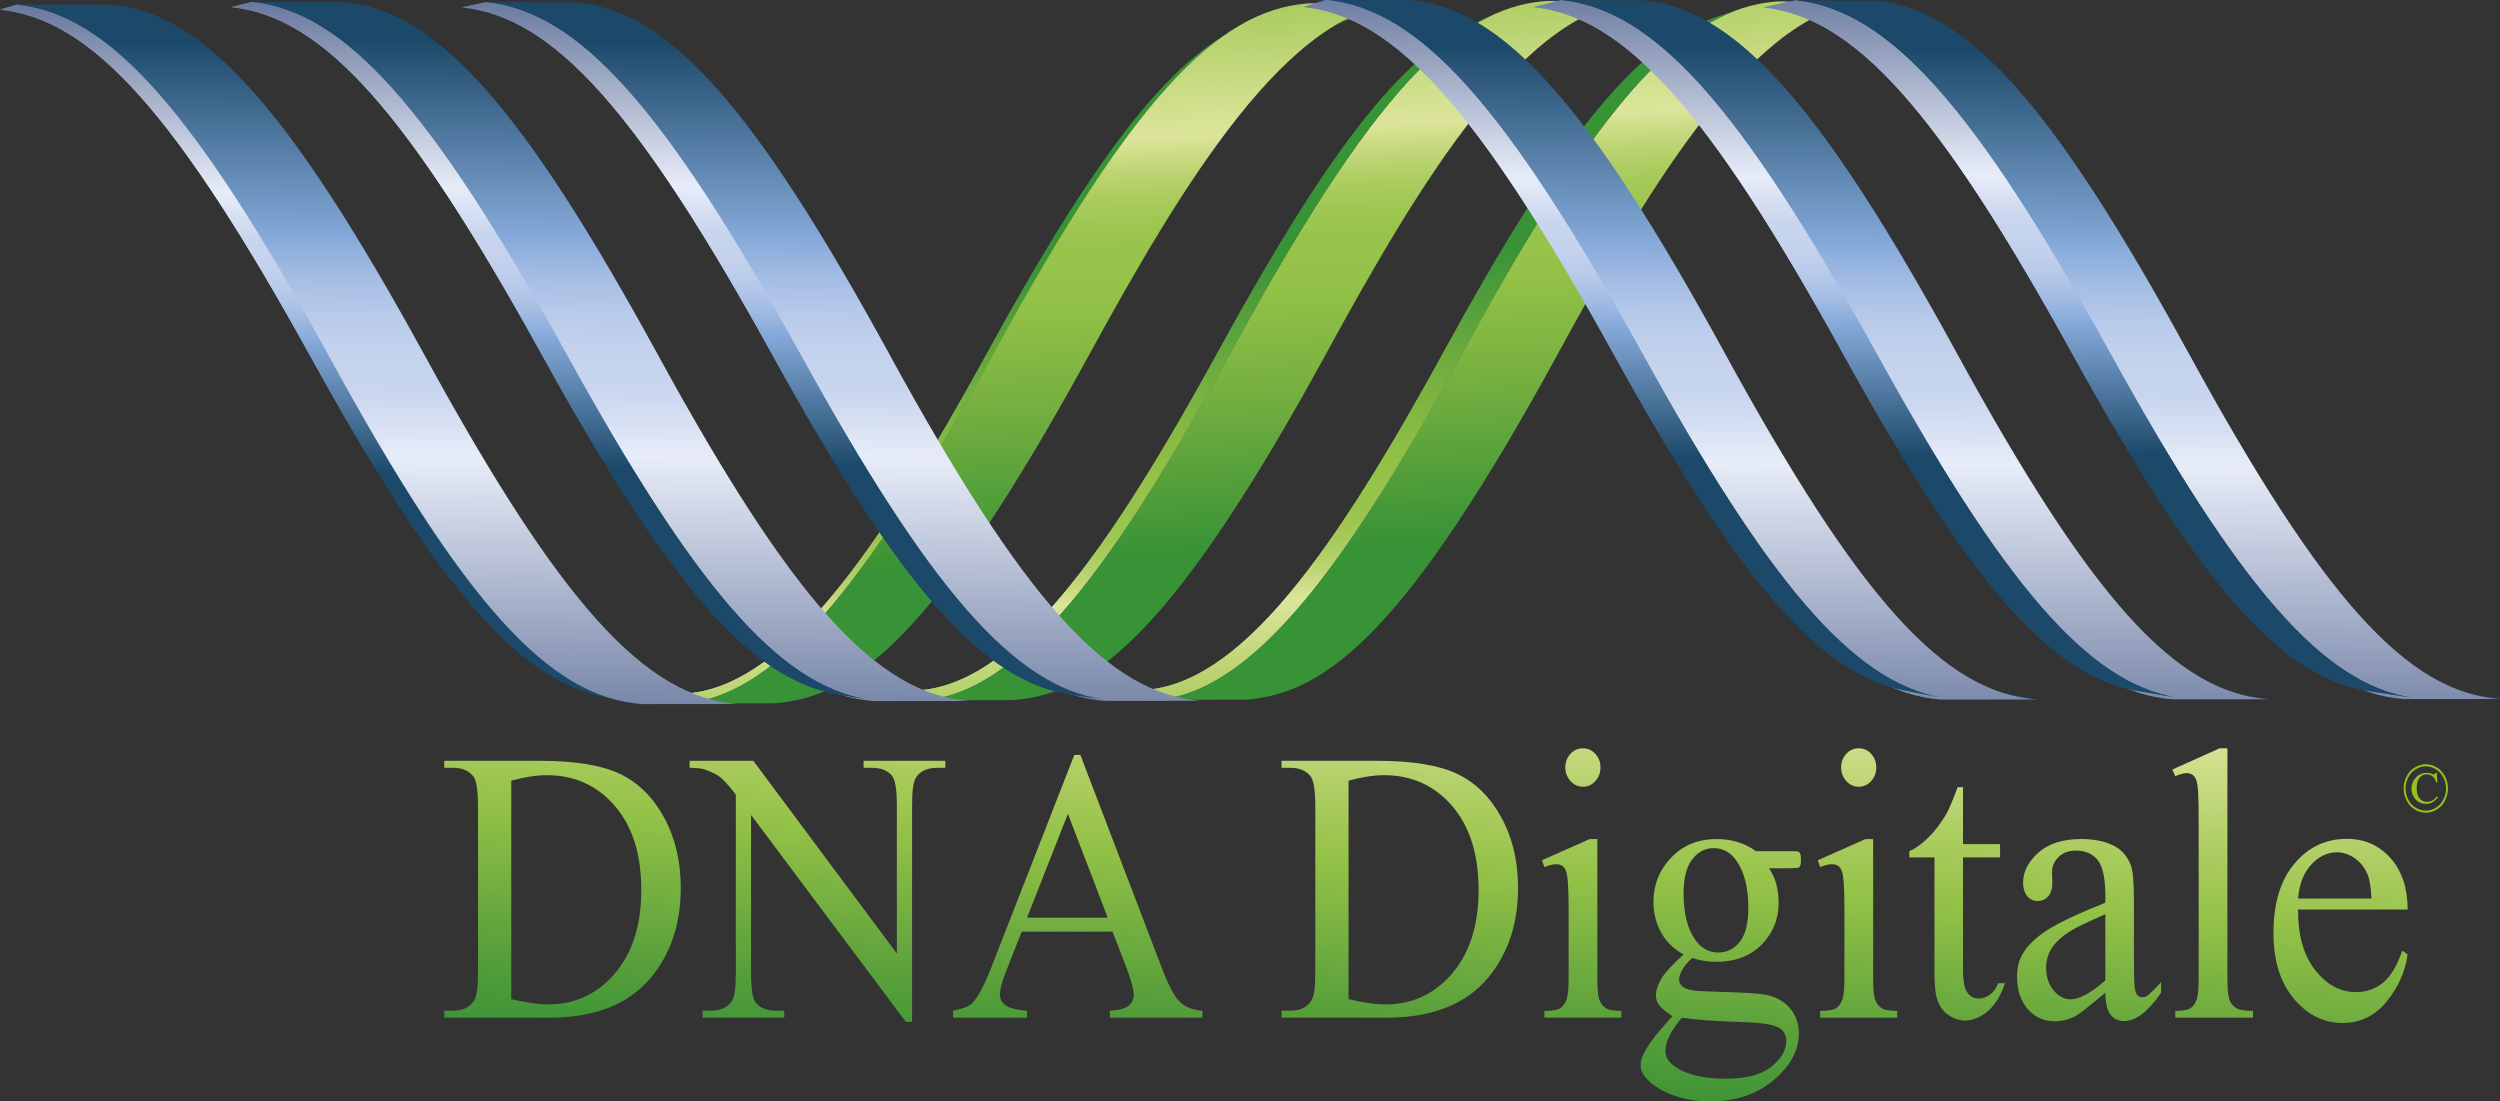
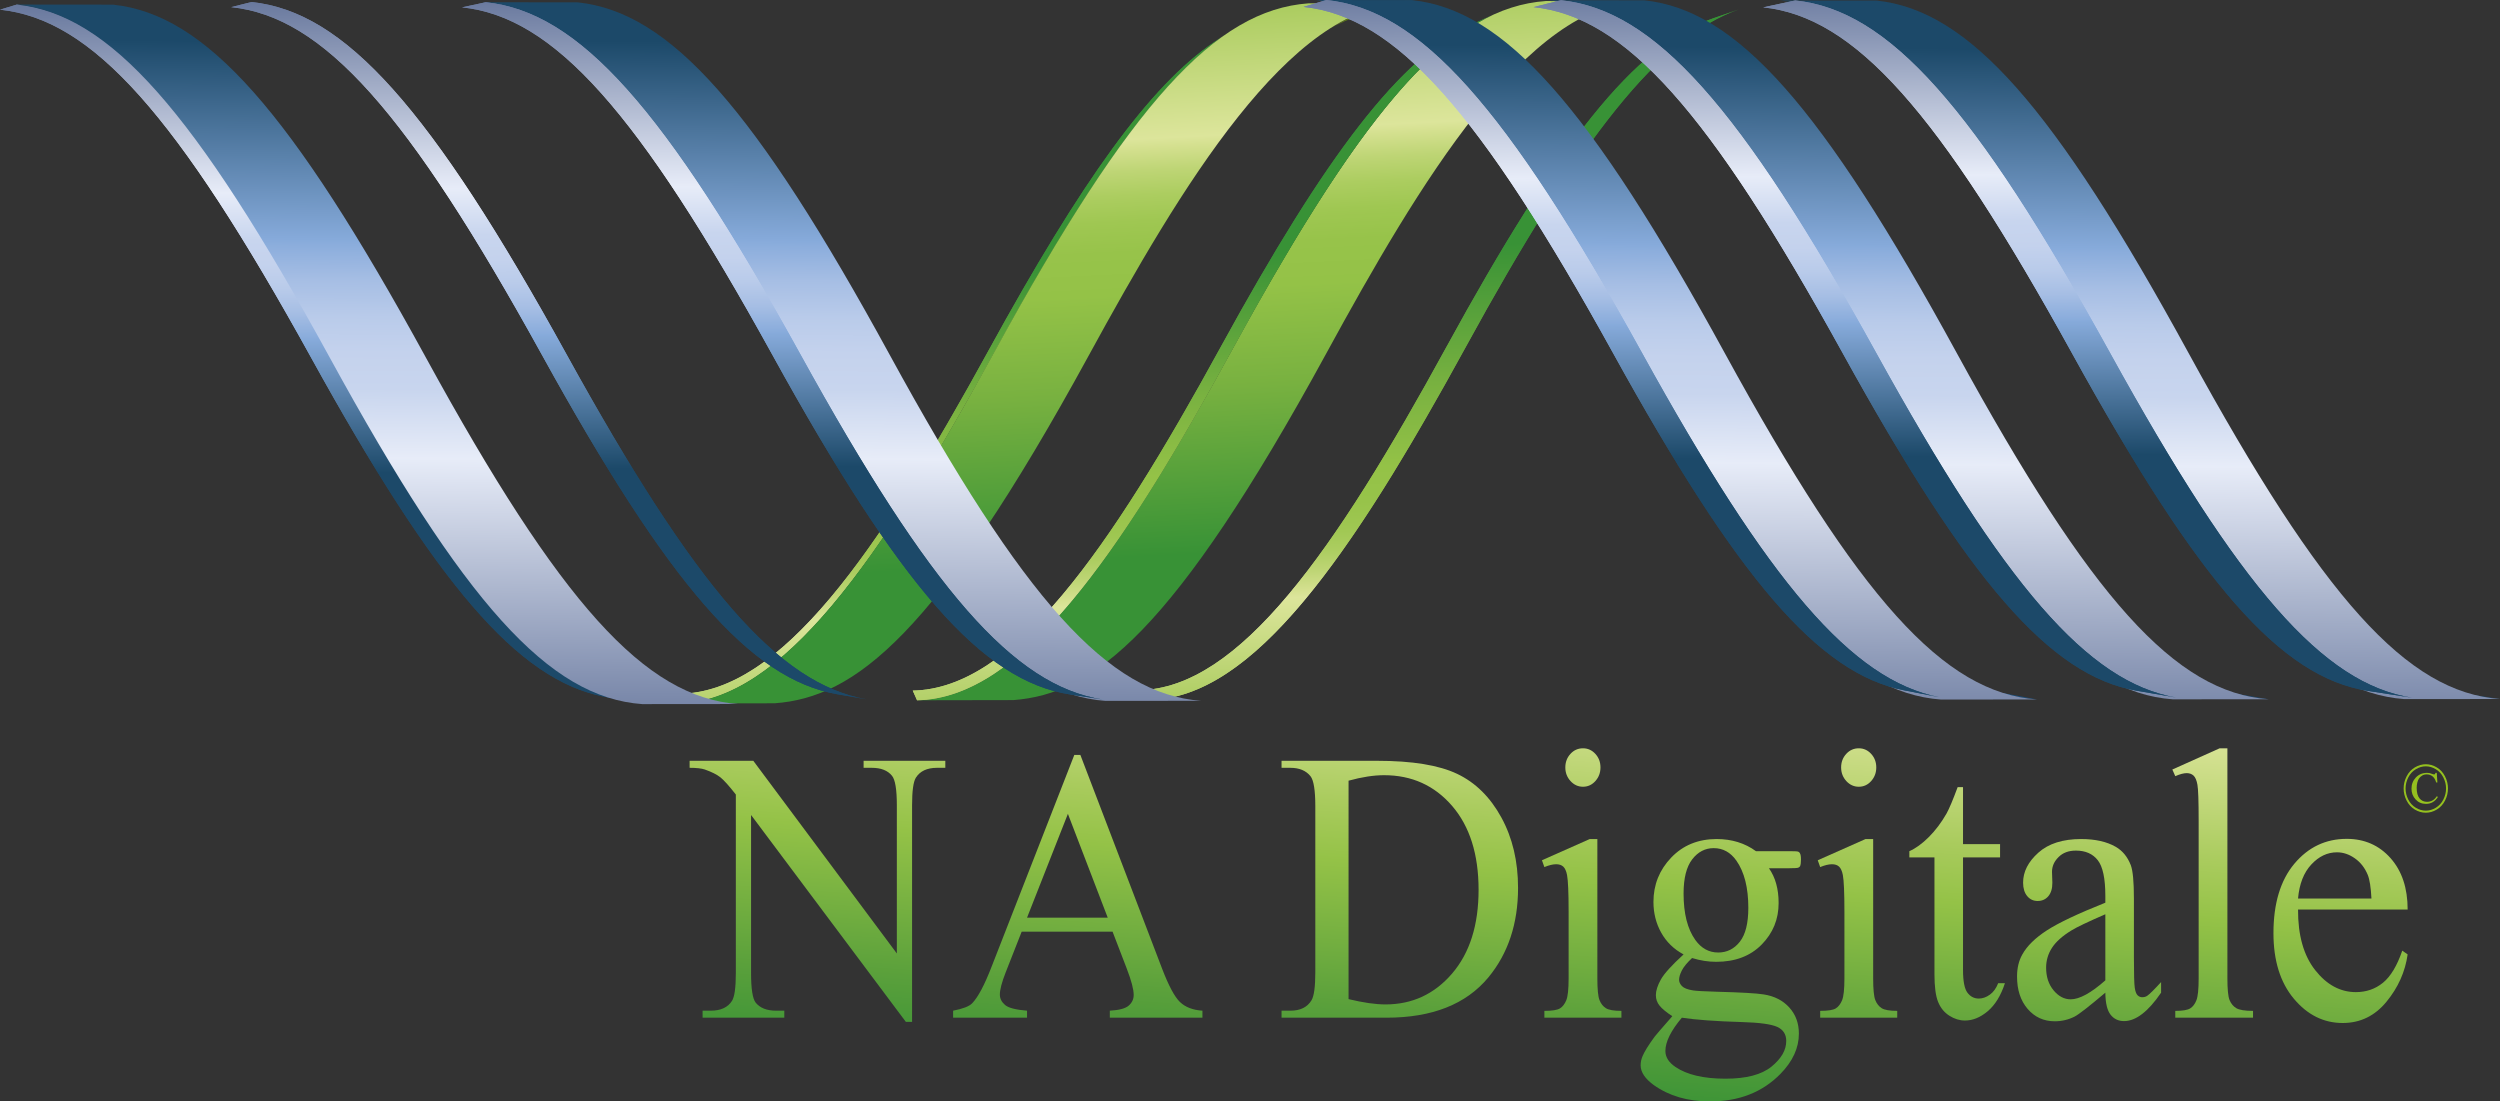
<svg xmlns="http://www.w3.org/2000/svg" xmlns:xlink="http://www.w3.org/1999/xlink" version="1.1" x="0px" y="0px" width="400px" height="176.228px" viewBox="0 0 400 176.228" enable-background="new 0 0 400 176.228" xml:space="preserve">
  <rect x="0" y="0" width="400" height="176.228" fill="#333333" stroke="none" />
  <defs>
</defs>
  <g id="_x34_00px_2_">
    <g enable-background="new    ">
      <defs>
        <path id="SVGID_16_" enable-background="new    " d="M252.478,27.809c0,0,0,0.002,0,0.007c0-4.099,2.881-7.454,6.402-7.454     c0-0.006,0-0.008,0-0.008c-0.311,0.015-0.729,0.026-1.035,0.098c-0.589,0.139-0.858,0.203-1.451,0.49     c-0.422,0.204-1.248,0.685-2.036,1.602c-0.788,0.917-1.2,1.879-1.376,2.371c-0.247,0.691-0.301,1.004-0.421,1.689     C252.5,26.959,252.491,27.446,252.478,27.809z" />
      </defs>
      <clipPath id="SVGID_17_">
        <use xlink:href="#SVGID_16_" overflow="visible" />
      </clipPath>
    </g>
    <g enable-background="new    ">
      <defs>
        <path id="SVGID_15_" enable-background="new    " d="M289.368,2.697l4.734-1.507c0.457-0.146,0.915-0.275,1.373-0.387     c0.458-0.112,0.918-0.208,1.378-0.286c0.46-0.078,0.92-0.139,1.382-0.181c0.461-0.043,0.923-0.068,1.386-0.074l-4.885,1.532     c-0.45,0.006-0.899,0.031-1.348,0.072c-0.449,0.042-0.897,0.101-1.344,0.176c-0.447,0.076-0.894,0.169-1.34,0.278     C290.258,2.43,289.813,2.556,289.368,2.697z" />
      </defs>
      <clipPath id="SVGID_18_">
        <use xlink:href="#SVGID_15_" overflow="visible" />
      </clipPath>
      <path clip-path="url(#SVGID_18_)" fill="#5D7B14" d="M299.621,0.262l-4.885,1.532c-0.45,0.006-0.899,0.031-1.348,0.072    c-0.449,0.042-0.897,0.101-1.344,0.176c-0.447,0.076-0.894,0.169-1.34,0.278c-0.446,0.109-0.891,0.235-1.336,0.376l4.734-1.507    c0.457-0.146,0.915-0.275,1.373-0.387c0.458-0.112,0.918-0.208,1.378-0.286c0.46-0.078,0.92-0.139,1.382-0.181    C298.697,0.294,299.158,0.269,299.621,0.262" />
    </g>
    <g enable-background="new    ">
      <defs>
        <path id="SVGID_14_" enable-background="new    " d="M251.747,3.231l3.676-1.494c0.597-0.243,1.196-0.459,1.796-0.646     c0.6-0.188,1.201-0.347,1.804-0.477c0.602-0.13,1.206-0.231,1.811-0.301c0.605-0.07,1.211-0.11,1.818-0.119l-3.874,1.536     c-0.59,0.008-1.18,0.047-1.768,0.116c-0.588,0.069-1.175,0.167-1.761,0.293c-0.586,0.127-1.171,0.282-1.754,0.464     C252.91,2.784,252.328,2.994,251.747,3.231z" />
      </defs>
      <clipPath id="SVGID_19_">
        <use xlink:href="#SVGID_14_" overflow="visible" />
      </clipPath>
      <path clip-path="url(#SVGID_19_)" fill="#5D7B14" d="M262.651,0.193l-3.874,1.536c-0.59,0.008-1.18,0.047-1.768,0.116    c-0.588,0.069-1.175,0.167-1.761,0.293c-0.586,0.127-1.171,0.282-1.754,0.464c-0.584,0.182-1.166,0.392-1.747,0.628l3.676-1.494    c0.597-0.243,1.196-0.459,1.796-0.646c0.6-0.188,1.201-0.347,1.804-0.477c0.602-0.13,1.206-0.231,1.811-0.301    C261.438,0.241,262.044,0.201,262.651,0.193" />
    </g>
    <g enable-background="new    ">
      <defs>
        <path id="SVGID_13_" enable-background="new    " d="M212.591,4.676c0.857-0.485,1.714-0.97,2.571-1.455     c0.859-0.486,1.721-0.92,2.585-1.297c0.864-0.378,1.732-0.7,2.602-0.962c0.87-0.263,1.742-0.466,2.617-0.607     c0.875-0.141,1.752-0.219,2.632-0.232l-2.857,1.54c-0.856,0.012-1.709,0.088-2.56,0.225c-0.851,0.137-1.7,0.335-2.545,0.59     c-0.846,0.255-1.689,0.568-2.53,0.936C214.264,3.782,213.426,4.204,212.591,4.676z" />
      </defs>
      <clipPath id="SVGID_20_">
        <use xlink:href="#SVGID_13_" overflow="visible" />
      </clipPath>
      <path clip-path="url(#SVGID_20_)" fill="#5D7B14" d="M225.598,0.123l-2.857,1.54c-0.856,0.012-1.709,0.088-2.56,0.225    c-0.851,0.137-1.7,0.335-2.545,0.59c-0.846,0.255-1.689,0.568-2.53,0.936c-0.841,0.367-1.679,0.789-2.514,1.262l2.571-1.455    c0.859-0.486,1.721-0.92,2.585-1.297c0.864-0.378,1.732-0.7,2.602-0.962c0.87-0.263,1.742-0.466,2.617-0.607    C223.841,0.214,224.718,0.135,225.598,0.123" />
    </g>
    <g>
      <linearGradient id="SVGID_21_" gradientUnits="userSpaceOnUse" x1="236.468" y1="-51.325" x2="243.405" y2="88.478">
        <stop offset="0.022" style="stop-color:#389236" />
        <stop offset="0.122" style="stop-color:#5AA03B" />
        <stop offset="0.287" style="stop-color:#94C247" />
        <stop offset="0.353" style="stop-color:#A9CB5D" />
        <stop offset="0.49" style="stop-color:#D8E396" />
        <stop offset="0.503" style="stop-color:#DCE59B" />
        <stop offset="0.513" style="stop-color:#D4E08F" />
        <stop offset="0.539" style="stop-color:#BED575" />
        <stop offset="0.567" style="stop-color:#ACCD60" />
        <stop offset="0.597" style="stop-color:#9FC752" />
        <stop offset="0.632" style="stop-color:#97C34A" />
        <stop offset="0.68" style="stop-color:#94C247" />
        <stop offset="0.793" style="stop-color:#78B140" />
        <stop offset="0.983" style="stop-color:#389236" />
      </linearGradient>
-       <path fill="url(#SVGID_21_)" d="M299.621,0.262c-4.566,0.064-9.069,1.917-13.486,5.084c-4.419,3.168-8.752,7.65-12.975,12.971    c-4.225,5.323-8.34,11.485-12.323,18.01c-3.984,6.527-7.834,13.418-11.529,20.197c-6.107,11.205-11.487,20.211-16.32,27.433    c-4.835,7.224-9.122,12.661-13.043,16.727c-3.922,4.067-7.477,6.762-10.846,8.5c-3.37,1.738-6.554,2.52-9.733,2.76l-15.388,0.029    c4.123-0.074,8.194-1.536,12.268-4.215c4.073-2.678,8.15-6.571,12.287-11.506c4.136-4.934,8.331-10.91,12.643-17.756    c4.311-6.844,8.737-14.556,13.336-22.965c5.37-9.821,10.241-18.122,14.759-25.065c4.517-6.941,8.681-12.526,12.639-16.917    c3.957-4.39,7.707-7.587,11.397-9.752c3.689-2.165,7.317-3.299,11.029-3.564L299.621,0.262z" />
      <linearGradient id="SVGID_22_" gradientUnits="userSpaceOnUse" x1="199.449" y1="-49.488" x2="206.386" y2="90.315">
        <stop offset="0.022" style="stop-color:#389236" />
        <stop offset="0.122" style="stop-color:#5AA03B" />
        <stop offset="0.287" style="stop-color:#94C247" />
        <stop offset="0.353" style="stop-color:#A9CB5D" />
        <stop offset="0.49" style="stop-color:#D8E396" />
        <stop offset="0.503" style="stop-color:#DCE59B" />
        <stop offset="0.513" style="stop-color:#D4E08F" />
        <stop offset="0.539" style="stop-color:#BED575" />
        <stop offset="0.567" style="stop-color:#ACCD60" />
        <stop offset="0.597" style="stop-color:#9FC752" />
        <stop offset="0.632" style="stop-color:#97C34A" />
        <stop offset="0.68" style="stop-color:#94C247" />
        <stop offset="0.793" style="stop-color:#78B140" />
        <stop offset="0.983" style="stop-color:#389236" />
      </linearGradient>
      <path fill="url(#SVGID_22_)" d="M262.651,0.193c-4.577,0.065-9.091,1.92-13.52,5.091c-4.43,3.172-8.773,7.659-13.007,12.987    c-4.235,5.329-8.36,11.499-12.352,18.033c-3.993,6.536-7.852,13.435-11.555,20.222c-6.122,11.219-11.515,20.237-16.361,27.467    c-4.847,7.233-9.145,12.677-13.076,16.748c-3.932,4.072-7.496,6.77-10.873,8.51c-3.378,1.741-6.57,2.523-9.757,2.763    l-15.422,0.029c4.134-0.074,8.214-1.538,12.299-4.22c4.083-2.681,8.17-6.579,12.317-11.52c4.146-4.94,8.351-10.924,12.673-17.778    c4.321-6.852,8.758-14.574,13.367-22.994c5.383-9.833,10.267-18.144,14.797-25.097c4.528-6.95,8.704-12.542,12.672-16.939    c3.967-4.395,7.727-7.596,11.425-9.764c3.698-2.167,7.334-3.303,11.055-3.568L262.651,0.193z" />
      <g>
        <defs>
          <path id="SVGID_12_" d="M273.919,3.001c0.126-0.044,0.294-0.102,0.419-0.146c0.063-0.022,0.147-0.051,0.211-0.073      c0.127-0.044,0.296-0.103,0.423-0.147c0.128-0.044,0.298-0.104,0.425-0.148c0.064-0.022,0.149-0.052,0.213-0.074      c0.129-0.045,0.3-0.105,0.429-0.149c0.129-0.045,0.302-0.105,0.431-0.15c0.065-0.023,0.152-0.053,0.216-0.075      c0.13-0.045,0.304-0.106,0.435-0.152c0.131-0.046,0.306-0.107,0.437-0.152c0.066-0.023,0.154-0.054,0.22-0.077      c0.132-0.046,0.309-0.108,0.441-0.154c-3.156,1.101-6.31,2.913-9.553,5.54c-3.244,2.628-6.578,6.072-10.095,10.434      c-3.518,4.364-7.219,9.647-11.197,15.954c-3.979,6.308-8.235,13.641-12.861,22.102c-4.599,8.409-9.025,16.121-13.336,22.965      c-4.312,6.846-8.508,12.822-12.643,17.756c-4.137,4.936-8.214,8.828-12.287,11.506c-4.074,2.678-8.145,4.141-12.268,4.215      l-1.713-1.544c4.01-0.072,7.968-1.493,11.931-4.098c3.961-2.604,7.926-6.389,11.949-11.188      c4.022-4.798,8.102-10.609,12.296-17.266c4.192-6.655,8.497-14.155,12.97-22.332c4.499-8.228,8.639-15.359,12.509-21.493      c3.869-6.133,7.469-11.271,10.89-15.515c3.421-4.243,6.664-7.592,9.819-10.147C267.782,5.834,270.849,4.071,273.919,3.001z" />
        </defs>
        <linearGradient id="SVGID_23_" gradientUnits="userSpaceOnUse" x1="234.273" y1="152.254" x2="229.47" y2="37.53">
          <stop offset="0.022" style="stop-color:#389236" />
          <stop offset="0.122" style="stop-color:#5AA03B" />
          <stop offset="0.287" style="stop-color:#94C247" />
          <stop offset="0.353" style="stop-color:#A9CB5D" />
          <stop offset="0.49" style="stop-color:#D8E396" />
          <stop offset="0.503" style="stop-color:#DCE59B" />
          <stop offset="0.513" style="stop-color:#D4E08F" />
          <stop offset="0.539" style="stop-color:#BED575" />
          <stop offset="0.567" style="stop-color:#ACCD60" />
          <stop offset="0.597" style="stop-color:#9FC752" />
          <stop offset="0.632" style="stop-color:#97C34A" />
          <stop offset="0.68" style="stop-color:#94C247" />
          <stop offset="0.793" style="stop-color:#78B140" />
          <stop offset="0.983" style="stop-color:#389236" />
        </linearGradient>
        <use xlink:href="#SVGID_12_" overflow="visible" fill="url(#SVGID_23_)" />
        <clipPath id="SVGID_24_">
          <use xlink:href="#SVGID_12_" overflow="visible" />
        </clipPath>
        <linearGradient id="SVGID_25_" gradientUnits="userSpaceOnUse" x1="186.041" y1="154.273" x2="181.239" y2="39.549">
          <stop offset="0.022" style="stop-color:#389236" />
          <stop offset="0.122" style="stop-color:#5AA03B" />
          <stop offset="0.287" style="stop-color:#94C247" />
          <stop offset="0.353" style="stop-color:#A9CB5D" />
          <stop offset="0.49" style="stop-color:#D8E396" />
          <stop offset="0.503" style="stop-color:#DCE59B" />
          <stop offset="0.513" style="stop-color:#D4E08F" />
          <stop offset="0.539" style="stop-color:#BED575" />
          <stop offset="0.567" style="stop-color:#ACCD60" />
          <stop offset="0.597" style="stop-color:#9FC752" />
          <stop offset="0.632" style="stop-color:#97C34A" />
          <stop offset="0.68" style="stop-color:#94C247" />
          <stop offset="0.793" style="stop-color:#78B140" />
          <stop offset="0.983" style="stop-color:#389236" />
        </linearGradient>
        <path clip-path="url(#SVGID_24_)" fill="url(#SVGID_25_)" d="M183.978,111.974l-1.713-1.544c0.181-0.003,0.362-0.009,0.542-0.018     c0.181-0.009,0.361-0.02,0.542-0.034c0.18-0.014,0.361-0.031,0.541-0.051c0.18-0.02,0.36-0.042,0.541-0.067l1.774,1.539     c-0.185,0.026-0.371,0.049-0.556,0.069c-0.185,0.02-0.371,0.037-0.556,0.052c-0.186,0.015-0.371,0.026-0.557,0.035     S184.164,111.97,183.978,111.974" />
        <linearGradient id="SVGID_26_" gradientUnits="userSpaceOnUse" x1="189.176" y1="154.141" x2="184.374" y2="39.417">
          <stop offset="0.022" style="stop-color:#389236" />
          <stop offset="0.122" style="stop-color:#5AA03B" />
          <stop offset="0.287" style="stop-color:#94C247" />
          <stop offset="0.353" style="stop-color:#A9CB5D" />
          <stop offset="0.49" style="stop-color:#D8E396" />
          <stop offset="0.503" style="stop-color:#DCE59B" />
          <stop offset="0.513" style="stop-color:#D4E08F" />
          <stop offset="0.539" style="stop-color:#BED575" />
          <stop offset="0.567" style="stop-color:#ACCD60" />
          <stop offset="0.597" style="stop-color:#9FC752" />
          <stop offset="0.632" style="stop-color:#97C34A" />
          <stop offset="0.68" style="stop-color:#94C247" />
          <stop offset="0.793" style="stop-color:#78B140" />
          <stop offset="0.983" style="stop-color:#389236" />
        </linearGradient>
        <path clip-path="url(#SVGID_24_)" fill="url(#SVGID_26_)" d="M186.205,111.799l-1.774-1.539c0.33-0.046,0.661-0.101,0.991-0.164     c0.33-0.064,0.66-0.137,0.989-0.218c0.329-0.082,0.659-0.172,0.988-0.271c0.329-0.099,0.658-0.207,0.986-0.324l1.886,1.511     c-0.338,0.12-0.676,0.231-1.014,0.333s-0.677,0.195-1.016,0.279c-0.339,0.084-0.678,0.159-1.017,0.224     C186.884,111.695,186.544,111.752,186.205,111.799" />
        <linearGradient id="SVGID_27_" gradientUnits="userSpaceOnUse" x1="237.346" y1="152.125" x2="232.544" y2="37.401">
          <stop offset="0.022" style="stop-color:#389236" />
          <stop offset="0.122" style="stop-color:#5AA03B" />
          <stop offset="0.287" style="stop-color:#94C247" />
          <stop offset="0.353" style="stop-color:#A9CB5D" />
          <stop offset="0.49" style="stop-color:#D8E396" />
          <stop offset="0.503" style="stop-color:#DCE59B" />
          <stop offset="0.513" style="stop-color:#D4E08F" />
          <stop offset="0.539" style="stop-color:#BED575" />
          <stop offset="0.567" style="stop-color:#ACCD60" />
          <stop offset="0.597" style="stop-color:#9FC752" />
          <stop offset="0.632" style="stop-color:#97C34A" />
          <stop offset="0.68" style="stop-color:#94C247" />
          <stop offset="0.793" style="stop-color:#78B140" />
          <stop offset="0.983" style="stop-color:#389236" />
        </linearGradient>
        <path clip-path="url(#SVGID_24_)" fill="url(#SVGID_27_)" d="M190.27,110.794l-1.886-1.511c3.464-1.229,6.909-3.419,10.374-6.459     c3.464-3.04,6.946-6.929,10.484-11.557c3.537-4.627,7.129-9.992,10.812-15.983c3.682-5.99,7.455-12.607,11.356-19.738     c4.498-8.226,8.637-15.355,12.506-21.489c3.868-6.132,7.467-11.27,10.888-15.513c3.42-4.243,6.662-7.592,9.817-10.148     c3.154-2.556,6.22-4.319,9.29-5.391l4.3-1.499c-3.156,1.102-6.308,2.915-9.551,5.543c-3.243,2.629-6.577,6.072-10.093,10.435     c-3.517,4.364-7.218,9.646-11.195,15.952c-3.978,6.307-8.233,13.639-12.859,22.097c-4.011,7.334-7.891,14.138-11.677,20.298     c-3.787,6.161-7.48,11.678-11.117,16.436c-3.638,4.759-7.219,8.759-10.78,11.885C197.375,107.278,193.832,109.53,190.27,110.794" />
        <linearGradient id="SVGID_28_" gradientUnits="userSpaceOnUse" x1="282.26" y1="150.245" x2="277.457" y2="35.521">
          <stop offset="0.022" style="stop-color:#389236" />
          <stop offset="0.122" style="stop-color:#5AA03B" />
          <stop offset="0.287" style="stop-color:#94C247" />
          <stop offset="0.353" style="stop-color:#A9CB5D" />
          <stop offset="0.49" style="stop-color:#D8E396" />
          <stop offset="0.503" style="stop-color:#DCE59B" />
          <stop offset="0.513" style="stop-color:#D4E08F" />
          <stop offset="0.539" style="stop-color:#BED575" />
          <stop offset="0.567" style="stop-color:#ACCD60" />
          <stop offset="0.597" style="stop-color:#9FC752" />
          <stop offset="0.632" style="stop-color:#97C34A" />
          <stop offset="0.68" style="stop-color:#94C247" />
          <stop offset="0.793" style="stop-color:#78B140" />
          <stop offset="0.983" style="stop-color:#389236" />
        </linearGradient>
        <polyline clip-path="url(#SVGID_24_)" fill="url(#SVGID_28_)" points="278.21,1.505 273.91,3.004 273.913,3.003 273.914,3.003      273.916,3.002 273.919,3.001 278.219,1.501 278.217,1.502 278.215,1.503 278.213,1.504 278.211,1.504    " />
      </g>
      <g>
        <defs>
          <path id="SVGID_11_" d="M235.684,3.837l3.223-1.478c-2.977,1.365-5.971,3.381-9.059,6.134c-3.089,2.754-6.274,6.245-9.63,10.56      c-3.357,4.316-6.886,9.455-10.666,15.505c-3.78,6.051-7.81,13.014-12.168,20.973c-4.609,8.419-9.046,16.142-13.367,22.994      c-4.322,6.854-8.528,12.838-12.673,17.778c-4.147,4.942-8.234,8.839-12.317,11.52c-4.084,2.682-8.165,4.146-12.299,4.22      l-0.686-1.548c4.02-0.072,7.988-1.495,11.96-4.103c3.971-2.607,7.945-6.397,11.978-11.202      c4.032-4.804,8.121-10.622,12.324-17.287c4.202-6.663,8.516-14.172,12.999-22.359c4.238-7.74,8.157-14.51,11.833-20.395      c3.675-5.883,7.108-10.881,10.372-15.078c3.264-4.196,6.361-7.591,9.365-10.269C229.877,7.125,232.789,5.164,235.684,3.837z" />
        </defs>
        <linearGradient id="SVGID_29_" gradientUnits="userSpaceOnUse" x1="196.552" y1="153.833" x2="191.749" y2="39.109">
          <stop offset="0.022" style="stop-color:#389236" />
          <stop offset="0.122" style="stop-color:#5AA03B" />
          <stop offset="0.287" style="stop-color:#94C247" />
          <stop offset="0.353" style="stop-color:#A9CB5D" />
          <stop offset="0.49" style="stop-color:#D8E396" />
          <stop offset="0.503" style="stop-color:#DCE59B" />
          <stop offset="0.513" style="stop-color:#D4E08F" />
          <stop offset="0.539" style="stop-color:#BED575" />
          <stop offset="0.567" style="stop-color:#ACCD60" />
          <stop offset="0.597" style="stop-color:#9FC752" />
          <stop offset="0.632" style="stop-color:#97C34A" />
          <stop offset="0.68" style="stop-color:#94C247" />
          <stop offset="0.793" style="stop-color:#78B140" />
          <stop offset="0.983" style="stop-color:#389236" />
        </linearGradient>
        <use xlink:href="#SVGID_11_" overflow="visible" fill="url(#SVGID_29_)" />
        <clipPath id="SVGID_30_">
          <use xlink:href="#SVGID_11_" overflow="visible" />
        </clipPath>
        <linearGradient id="SVGID_31_" gradientUnits="userSpaceOnUse" x1="149.369" y1="155.808" x2="144.567" y2="41.084">
          <stop offset="0.022" style="stop-color:#389236" />
          <stop offset="0.122" style="stop-color:#5AA03B" />
          <stop offset="0.287" style="stop-color:#94C247" />
          <stop offset="0.353" style="stop-color:#A9CB5D" />
          <stop offset="0.49" style="stop-color:#D8E396" />
          <stop offset="0.503" style="stop-color:#DCE59B" />
          <stop offset="0.513" style="stop-color:#D4E08F" />
          <stop offset="0.539" style="stop-color:#BED575" />
          <stop offset="0.567" style="stop-color:#ACCD60" />
          <stop offset="0.597" style="stop-color:#9FC752" />
          <stop offset="0.632" style="stop-color:#97C34A" />
          <stop offset="0.68" style="stop-color:#94C247" />
          <stop offset="0.793" style="stop-color:#78B140" />
          <stop offset="0.983" style="stop-color:#389236" />
        </linearGradient>
        <path clip-path="url(#SVGID_30_)" fill="url(#SVGID_31_)" d="M146.728,112.044l-0.686-1.548c0.181-0.003,0.363-0.009,0.544-0.018     c0.181-0.009,0.362-0.02,0.543-0.034c0.181-0.014,0.362-0.031,0.542-0.051c0.181-0.02,0.361-0.042,0.542-0.067l0.747,1.543     c-0.186,0.026-0.371,0.049-0.557,0.069c-0.186,0.02-0.372,0.038-0.558,0.052s-0.372,0.026-0.558,0.035     C147.101,112.034,146.914,112.04,146.728,112.044" />
        <linearGradient id="SVGID_32_" gradientUnits="userSpaceOnUse" x1="152.512" y1="155.676" x2="147.71" y2="40.952">
          <stop offset="0.022" style="stop-color:#389236" />
          <stop offset="0.122" style="stop-color:#5AA03B" />
          <stop offset="0.287" style="stop-color:#94C247" />
          <stop offset="0.353" style="stop-color:#A9CB5D" />
          <stop offset="0.49" style="stop-color:#D8E396" />
          <stop offset="0.503" style="stop-color:#DCE59B" />
          <stop offset="0.513" style="stop-color:#D4E08F" />
          <stop offset="0.539" style="stop-color:#BED575" />
          <stop offset="0.567" style="stop-color:#ACCD60" />
          <stop offset="0.597" style="stop-color:#9FC752" />
          <stop offset="0.632" style="stop-color:#97C34A" />
          <stop offset="0.68" style="stop-color:#94C247" />
          <stop offset="0.793" style="stop-color:#78B140" />
          <stop offset="0.983" style="stop-color:#389236" />
        </linearGradient>
        <path clip-path="url(#SVGID_30_)" fill="url(#SVGID_32_)" d="M148.961,111.869l-0.747-1.543c0.331-0.046,0.662-0.101,0.993-0.165     s0.661-0.137,0.991-0.218c0.33-0.082,0.66-0.172,0.99-0.271c0.33-0.099,0.659-0.207,0.989-0.324l0.86,1.515     c-0.339,0.12-0.678,0.231-1.017,0.333s-0.679,0.195-1.018,0.279c-0.34,0.084-0.679,0.159-1.02,0.225     S149.301,111.822,148.961,111.869" />
        <linearGradient id="SVGID_33_" gradientUnits="userSpaceOnUse" x1="199.638" y1="153.703" x2="194.835" y2="38.98">
          <stop offset="0.022" style="stop-color:#389236" />
          <stop offset="0.122" style="stop-color:#5AA03B" />
          <stop offset="0.287" style="stop-color:#94C247" />
          <stop offset="0.353" style="stop-color:#A9CB5D" />
          <stop offset="0.49" style="stop-color:#D8E396" />
          <stop offset="0.503" style="stop-color:#DCE59B" />
          <stop offset="0.513" style="stop-color:#D4E08F" />
          <stop offset="0.539" style="stop-color:#BED575" />
          <stop offset="0.567" style="stop-color:#ACCD60" />
          <stop offset="0.597" style="stop-color:#9FC752" />
          <stop offset="0.632" style="stop-color:#97C34A" />
          <stop offset="0.68" style="stop-color:#94C247" />
          <stop offset="0.793" style="stop-color:#78B140" />
          <stop offset="0.983" style="stop-color:#389236" />
        </linearGradient>
        <path clip-path="url(#SVGID_30_)" fill="url(#SVGID_33_)" d="M153.036,110.862l-0.86-1.515c3.472-1.23,6.926-3.423,10.399-6.467     c3.472-3.043,6.963-6.937,10.509-11.571c3.545-4.632,7.145-10.004,10.836-16.003c3.69-5.997,7.472-12.622,11.381-19.762     c4.238-7.74,8.157-14.51,11.833-20.395c3.675-5.883,7.108-10.881,10.372-15.078c3.264-4.196,6.361-7.591,9.365-10.269     c3.004-2.677,5.916-4.638,8.811-5.966l3.223-1.478c-2.977,1.365-5.971,3.381-9.059,6.134c-3.089,2.754-6.274,6.245-9.63,10.56     c-3.357,4.316-6.886,9.455-10.666,15.505c-3.78,6.051-7.81,13.014-12.168,20.973c-4.02,7.343-7.908,14.155-11.703,20.323     c-3.796,6.169-7.498,11.693-11.143,16.457c-3.646,4.765-7.236,8.77-10.807,11.9C160.159,107.342,156.607,109.597,153.036,110.862     " />
      </g>
      <g>
        <defs>
          <path id="SVGID_10_" d="M194.256,6.742l2.077-1.41c-2.638,1.791-5.32,4.112-8.096,7.021c-2.777,2.909-5.649,6.406-8.667,10.549      c-3.019,4.143-6.184,8.932-9.549,14.424c-3.365,5.493-6.928,11.69-10.742,18.647c-4.621,8.43-9.069,16.162-13.4,23.022      c-4.333,6.863-8.549,12.854-12.706,17.8c-4.158,4.948-8.255,8.851-12.349,11.535c-4.095,2.685-8.187,4.151-12.333,4.225      l0.347-1.552c4.031-0.072,8.009-1.497,11.991-4.108c3.981-2.61,7.965-6.405,12.008-11.216      c4.042-4.81,8.142-10.635,12.355-17.308c4.212-6.671,8.537-14.189,13.03-22.386c3.709-6.766,7.174-12.791,10.446-18.132      c3.271-5.34,6.35-9.997,9.285-14.026c2.935-4.028,5.728-7.429,8.428-10.258C189.083,10.741,191.691,8.483,194.256,6.742z" />
        </defs>
        <linearGradient id="SVGID_34_" gradientUnits="userSpaceOnUse" x1="156.472" y1="155.915" x2="151.67" y2="41.191">
          <stop offset="0.022" style="stop-color:#389236" />
          <stop offset="0.122" style="stop-color:#5AA03B" />
          <stop offset="0.287" style="stop-color:#94C247" />
          <stop offset="0.353" style="stop-color:#A9CB5D" />
          <stop offset="0.49" style="stop-color:#D8E396" />
          <stop offset="0.503" style="stop-color:#DCE59B" />
          <stop offset="0.513" style="stop-color:#D4E08F" />
          <stop offset="0.539" style="stop-color:#BED575" />
          <stop offset="0.567" style="stop-color:#ACCD60" />
          <stop offset="0.597" style="stop-color:#9FC752" />
          <stop offset="0.632" style="stop-color:#97C34A" />
          <stop offset="0.68" style="stop-color:#94C247" />
          <stop offset="0.793" style="stop-color:#78B140" />
          <stop offset="0.983" style="stop-color:#389236" />
        </linearGradient>
        <use xlink:href="#SVGID_10_" overflow="visible" fill="url(#SVGID_34_)" />
        <clipPath id="SVGID_35_">
          <use xlink:href="#SVGID_10_" overflow="visible" />
        </clipPath>
        <linearGradient id="SVGID_36_" gradientUnits="userSpaceOnUse" x1="111.684" y1="157.79" x2="106.881" y2="43.066">
          <stop offset="0.022" style="stop-color:#389236" />
          <stop offset="0.122" style="stop-color:#5AA03B" />
          <stop offset="0.287" style="stop-color:#94C247" />
          <stop offset="0.353" style="stop-color:#A9CB5D" />
          <stop offset="0.49" style="stop-color:#D8E396" />
          <stop offset="0.503" style="stop-color:#DCE59B" />
          <stop offset="0.513" style="stop-color:#D4E08F" />
          <stop offset="0.539" style="stop-color:#BED575" />
          <stop offset="0.567" style="stop-color:#ACCD60" />
          <stop offset="0.597" style="stop-color:#9FC752" />
          <stop offset="0.632" style="stop-color:#97C34A" />
          <stop offset="0.68" style="stop-color:#94C247" />
          <stop offset="0.793" style="stop-color:#78B140" />
          <stop offset="0.983" style="stop-color:#389236" />
        </linearGradient>
        <path clip-path="url(#SVGID_35_)" fill="url(#SVGID_36_)" d="M108.492,112.555l0.347-1.552c0.182-0.003,0.364-0.009,0.545-0.018     s0.363-0.02,0.545-0.034c0.181-0.014,0.363-0.031,0.544-0.051c0.181-0.02,0.362-0.042,0.544-0.067l-0.285,1.547     c-0.186,0.026-0.373,0.049-0.559,0.069c-0.186,0.02-0.373,0.038-0.56,0.052c-0.187,0.015-0.373,0.026-0.56,0.035     C108.866,112.546,108.679,112.552,108.492,112.555" />
        <linearGradient id="SVGID_37_" gradientUnits="userSpaceOnUse" x1="114.809" y1="157.659" x2="110.007" y2="42.935">
          <stop offset="0.022" style="stop-color:#389236" />
          <stop offset="0.122" style="stop-color:#5AA03B" />
          <stop offset="0.287" style="stop-color:#94C247" />
          <stop offset="0.353" style="stop-color:#A9CB5D" />
          <stop offset="0.49" style="stop-color:#D8E396" />
          <stop offset="0.503" style="stop-color:#DCE59B" />
          <stop offset="0.513" style="stop-color:#D4E08F" />
          <stop offset="0.539" style="stop-color:#BED575" />
          <stop offset="0.567" style="stop-color:#ACCD60" />
          <stop offset="0.597" style="stop-color:#9FC752" />
          <stop offset="0.632" style="stop-color:#97C34A" />
          <stop offset="0.68" style="stop-color:#94C247" />
          <stop offset="0.793" style="stop-color:#78B140" />
          <stop offset="0.983" style="stop-color:#389236" />
        </linearGradient>
        <path clip-path="url(#SVGID_35_)" fill="url(#SVGID_37_)" d="M110.732,112.38l0.285-1.547c0.332-0.046,0.664-0.101,0.996-0.165     c0.332-0.064,0.663-0.137,0.994-0.219c0.331-0.082,0.662-0.172,0.993-0.272c0.331-0.099,0.661-0.208,0.992-0.325l-0.171,1.519     c-0.34,0.12-0.68,0.232-1.02,0.334c-0.34,0.102-0.681,0.196-1.021,0.28c-0.341,0.084-0.681,0.159-1.023,0.225     C111.415,112.277,111.073,112.333,110.732,112.38" />
        <linearGradient id="SVGID_38_" gradientUnits="userSpaceOnUse" x1="159.655" y1="155.782" x2="154.852" y2="41.058">
          <stop offset="0.022" style="stop-color:#389236" />
          <stop offset="0.122" style="stop-color:#5AA03B" />
          <stop offset="0.287" style="stop-color:#94C247" />
          <stop offset="0.353" style="stop-color:#A9CB5D" />
          <stop offset="0.49" style="stop-color:#D8E396" />
          <stop offset="0.503" style="stop-color:#DCE59B" />
          <stop offset="0.513" style="stop-color:#D4E08F" />
          <stop offset="0.539" style="stop-color:#BED575" />
          <stop offset="0.567" style="stop-color:#ACCD60" />
          <stop offset="0.597" style="stop-color:#9FC752" />
          <stop offset="0.632" style="stop-color:#97C34A" />
          <stop offset="0.68" style="stop-color:#94C247" />
          <stop offset="0.793" style="stop-color:#78B140" />
          <stop offset="0.983" style="stop-color:#389236" />
        </linearGradient>
        <path clip-path="url(#SVGID_35_)" fill="url(#SVGID_38_)" d="M114.819,111.372l0.171-1.519c3.481-1.232,6.944-3.427,10.426-6.475     c3.481-3.047,6.98-6.946,10.535-11.585c3.554-4.638,7.163-10.016,10.863-16.022c3.699-6.005,7.49-12.637,11.409-19.786     c3.709-6.766,7.174-12.791,10.446-18.132c3.271-5.34,6.35-9.997,9.285-14.026c2.935-4.028,5.728-7.429,8.428-10.258     c2.7-2.829,5.308-5.086,7.873-6.827l2.077-1.41c-2.638,1.791-5.32,4.112-8.096,7.021c-2.777,2.909-5.649,6.406-8.667,10.549     c-3.019,4.143-6.184,8.932-9.549,14.424c-3.365,5.493-6.928,11.69-10.742,18.647c-4.03,7.352-7.928,14.173-11.732,20.348     c-3.805,6.177-7.517,11.707-11.171,16.477c-3.656,4.771-7.255,8.781-10.834,11.915     C121.961,107.847,118.399,110.105,114.819,111.372" />
      </g>
      <linearGradient id="SVGID_39_" gradientUnits="userSpaceOnUse" x1="161.454" y1="-47.205" x2="168.391" y2="92.598">
        <stop offset="0.022" style="stop-color:#389236" />
        <stop offset="0.122" style="stop-color:#5AA03B" />
        <stop offset="0.287" style="stop-color:#94C247" />
        <stop offset="0.353" style="stop-color:#A9CB5D" />
        <stop offset="0.49" style="stop-color:#D8E396" />
        <stop offset="0.503" style="stop-color:#DCE59B" />
        <stop offset="0.513" style="stop-color:#D4E08F" />
        <stop offset="0.539" style="stop-color:#BED575" />
        <stop offset="0.567" style="stop-color:#ACCD60" />
        <stop offset="0.597" style="stop-color:#9FC752" />
        <stop offset="0.632" style="stop-color:#97C34A" />
        <stop offset="0.68" style="stop-color:#94C247" />
        <stop offset="0.793" style="stop-color:#78B140" />
        <stop offset="0.983" style="stop-color:#389236" />
      </linearGradient>
      <path fill="url(#SVGID_39_)" d="M224.714,0.565c-4.588,0.065-9.114,1.922-13.554,5.097c-4.441,3.176-8.795,7.669-13.04,13.003    c-4.246,5.336-8.381,11.513-12.383,18.055c-4.003,6.544-7.872,13.452-11.584,20.247c-6.137,11.233-11.544,20.262-16.402,27.502    c-4.859,7.242-9.168,12.693-13.109,16.769c-3.942,4.077-7.514,6.779-10.9,8.521c-3.387,1.743-6.586,2.526-9.781,2.767    l-15.47,0.029c4.145-0.074,8.237-1.54,12.333-4.225c4.094-2.684,8.192-6.587,12.349-11.535c4.156-4.947,8.373-10.938,12.706-17.8    c4.332-6.861,8.78-14.593,13.4-23.022c5.397-9.846,10.292-18.167,14.833-25.128c4.539-6.959,8.725-12.558,12.702-16.96    c3.977-4.401,7.746-7.606,11.454-9.776c3.707-2.17,7.353-3.307,11.084-3.573L224.714,0.565z" />
    </g>
    <polyline fill="#1D70B8" points="224.485,0.081 225.027,0.09 209.629,0.09 209.087,0.081 224.485,0.081  " />
    <polyline fill="#1D70B8" points="261.69,0.081 262.232,0.09 246.84,0.09 246.298,0.081 261.69,0.081  " />
    <polyline fill="#1D70B8" points="298.901,0.081 299.443,0.09 284.045,0.09 283.503,0.081 298.901,0.081  " />
    <g enable-background="new    ">
      <defs>
        <path id="SVGID_9_" enable-background="new    " d="M398.214,111.643c-2.435-0.364-4.87-0.728-7.305-1.093     c0.145,0.022,0.291,0.042,0.437,0.061c0.146,0.019,0.291,0.036,0.437,0.053c0.146,0.016,0.292,0.031,0.438,0.044     s0.292,0.025,0.439,0.036l7.34,1.096c-0.149-0.011-0.299-0.023-0.448-0.037c-0.149-0.014-0.298-0.029-0.447-0.045     c-0.149-0.016-0.298-0.034-0.446-0.054S398.362,111.665,398.214,111.643z" />
      </defs>
      <clipPath id="SVGID_40_">
        <use xlink:href="#SVGID_9_" overflow="visible" />
      </clipPath>
      <path clip-path="url(#SVGID_40_)" fill="#174D7E" d="M398.214,111.643l-7.305-1.093c0.145,0.022,0.291,0.042,0.437,0.061    c0.146,0.019,0.291,0.036,0.437,0.053c0.146,0.016,0.292,0.031,0.438,0.044s0.292,0.025,0.439,0.036l7.34,1.096    c-0.149-0.011-0.299-0.023-0.448-0.037c-0.149-0.014-0.298-0.029-0.447-0.045c-0.149-0.016-0.298-0.034-0.446-0.054    S398.362,111.665,398.214,111.643" />
    </g>
    <g enable-background="new    ">
      <defs>
        <path id="SVGID_8_" enable-background="new    " d="M360.814,111.62l-6.575-1.093c0.176,0.029,0.353,0.057,0.529,0.082     c0.177,0.025,0.353,0.048,0.53,0.069s0.354,0.04,0.531,0.057c0.177,0.017,0.355,0.032,0.532,0.045l6.617,1.098     c-0.181-0.013-0.362-0.028-0.543-0.045c-0.181-0.017-0.361-0.037-0.542-0.058c-0.18-0.021-0.361-0.045-0.541-0.071     C361.174,111.678,360.994,111.65,360.814,111.62z" />
      </defs>
      <clipPath id="SVGID_41_">
        <use xlink:href="#SVGID_8_" overflow="visible" />
      </clipPath>
      <path clip-path="url(#SVGID_41_)" fill="#174D7E" d="M360.814,111.62l-6.575-1.093c0.176,0.029,0.353,0.057,0.529,0.082    c0.177,0.025,0.353,0.048,0.53,0.069s0.354,0.04,0.531,0.057c0.177,0.017,0.355,0.032,0.532,0.045l6.617,1.098    c-0.181-0.013-0.362-0.028-0.543-0.045c-0.181-0.017-0.361-0.037-0.542-0.058c-0.18-0.021-0.361-0.045-0.541-0.071    C361.174,111.678,360.994,111.65,360.814,111.62" />
    </g>
    <g enable-background="new    ">
      <defs>
        <path id="SVGID_7_" enable-background="new    " d="M323.282,111.574c-1.947-0.364-3.894-0.728-5.841-1.093     c0.215,0.04,0.43,0.077,0.645,0.111s0.43,0.065,0.646,0.092c0.215,0.028,0.431,0.052,0.647,0.074     c0.216,0.022,0.432,0.04,0.649,0.056l5.893,1.099c-0.221-0.016-0.441-0.035-0.662-0.057s-0.44-0.047-0.66-0.076     c-0.22-0.028-0.439-0.06-0.659-0.094S323.501,111.615,323.282,111.574z" />
      </defs>
      <clipPath id="SVGID_42_">
        <use xlink:href="#SVGID_7_" overflow="visible" />
      </clipPath>
      <path clip-path="url(#SVGID_42_)" fill="#174D7E" d="M323.282,111.574l-5.841-1.093c0.215,0.04,0.43,0.077,0.645,0.111    s0.43,0.065,0.646,0.092c0.215,0.028,0.431,0.052,0.647,0.074c0.216,0.022,0.432,0.04,0.649,0.056l5.893,1.099    c-0.221-0.016-0.441-0.035-0.662-0.057s-0.44-0.047-0.66-0.076c-0.22-0.028-0.439-0.06-0.659-0.094    S323.501,111.615,323.282,111.574" />
    </g>
    <g>
      <linearGradient id="SVGID_43_" gradientUnits="userSpaceOnUse" x1="341.771" y1="147.407" x2="342.838" y2="1.734">
        <stop offset="0.006" style="stop-color:#89ACDB" />
        <stop offset="0.073" style="stop-color:#374B7A" />
        <stop offset="0.5" style="stop-color:#E7ECF8" />
        <stop offset="0.576" style="stop-color:#C8D5EE" />
        <stop offset="0.616" style="stop-color:#C4D2ED" />
        <stop offset="0.655" style="stop-color:#B9CBEA" />
        <stop offset="0.695" style="stop-color:#A6BEE4" />
        <stop offset="0.734" style="stop-color:#8BADDC" />
        <stop offset="0.74" style="stop-color:#86AADA" />
        <stop offset="0.957" style="stop-color:#1C4969" />
      </linearGradient>
      <path fill="url(#SVGID_43_)" d="M300.251,0.089c3.697,0.393,7.316,1.643,11.002,3.916c3.686,2.273,7.439,5.568,11.405,10.05    c3.965,4.481,8.144,10.149,12.681,17.167c4.537,7.017,9.432,15.384,14.831,25.265c5.367,9.824,10.236,18.129,14.753,25.076    c4.516,6.947,8.681,12.537,12.639,16.933c3.958,4.396,7.71,7.598,11.401,9.768c3.691,2.17,7.322,3.308,11.038,3.576l-15.315,0.015    c-3.718-0.268-7.35-1.407-11.043-3.577c-3.694-2.171-7.447-5.373-11.407-9.77c-3.961-4.397-8.127-9.989-12.646-16.938    c-4.519-6.95-9.391-15.257-14.761-25.083c-5.401-9.885-10.298-18.255-14.836-25.274c-4.539-7.02-8.72-12.689-12.687-17.171    c-3.968-4.483-7.723-7.778-11.412-10.051c-3.689-2.273-7.31-3.524-11.011-3.917L300.251,0.089z" />
      <linearGradient id="SVGID_44_" gradientUnits="userSpaceOnUse" x1="304.681" y1="147.135" x2="305.748" y2="1.463">
        <stop offset="0.006" style="stop-color:#89ACDB" />
        <stop offset="0.073" style="stop-color:#374B7A" />
        <stop offset="0.5" style="stop-color:#E7ECF8" />
        <stop offset="0.576" style="stop-color:#C8D5EE" />
        <stop offset="0.616" style="stop-color:#C4D2ED" />
        <stop offset="0.655" style="stop-color:#B9CBEA" />
        <stop offset="0.695" style="stop-color:#A6BEE4" />
        <stop offset="0.734" style="stop-color:#8BADDC" />
        <stop offset="0.74" style="stop-color:#86AADA" />
        <stop offset="0.957" style="stop-color:#1C4969" />
      </linearGradient>
      <path fill="url(#SVGID_44_)" d="M263.099,0.052c3.703,0.393,7.328,1.644,11.019,3.919c3.691,2.274,7.449,5.572,11.421,10.056    c3.971,4.484,8.154,10.155,12.697,17.178c4.542,7.022,9.442,15.394,14.847,25.282c5.374,9.83,10.249,18.14,14.772,25.093    c4.522,6.951,8.692,12.545,12.656,16.945c3.963,4.399,7.72,7.603,11.416,9.774c3.696,2.171,7.331,3.31,11.052,3.579l-15.326,0.015    c-3.723-0.269-7.36-1.408-11.058-3.58c-3.698-2.172-7.457-5.377-11.422-9.777c-3.966-4.4-8.138-9.996-12.662-16.949    c-4.525-6.954-9.403-15.267-14.78-25.1c-5.408-9.891-10.311-18.267-14.856-25.29c-4.545-7.025-8.732-12.697-12.705-17.183    c-3.974-4.486-7.734-7.783-11.427-10.058c-3.693-2.275-7.319-3.526-11.023-3.919L263.099,0.052z" />
      <linearGradient id="SVGID_45_" gradientUnits="userSpaceOnUse" x1="267.546" y1="146.863" x2="268.613" y2="1.191">
        <stop offset="0.006" style="stop-color:#89ACDB" />
        <stop offset="0.073" style="stop-color:#374B7A" />
        <stop offset="0.5" style="stop-color:#E7ECF8" />
        <stop offset="0.576" style="stop-color:#C8D5EE" />
        <stop offset="0.616" style="stop-color:#C4D2ED" />
        <stop offset="0.655" style="stop-color:#B9CBEA" />
        <stop offset="0.695" style="stop-color:#A6BEE4" />
        <stop offset="0.734" style="stop-color:#8BADDC" />
        <stop offset="0.74" style="stop-color:#86AADA" />
        <stop offset="0.957" style="stop-color:#1C4969" />
      </linearGradient>
      <path fill="url(#SVGID_45_)" d="M225.908,0.015c3.707,0.393,7.336,1.645,11.032,3.922c3.696,2.276,7.459,5.575,11.436,10.063    c3.976,4.487,8.166,10.162,12.715,17.189c4.548,7.026,9.456,15.404,14.868,25.298c5.381,9.837,10.263,18.152,14.792,25.109    c4.528,6.956,8.703,12.554,12.672,16.956c3.968,4.401,7.73,7.608,11.431,9.78c3.701,2.173,7.341,3.312,11.067,3.581l-15.351,0.015    c-3.728-0.269-7.37-1.409-11.073-3.582c-3.703-2.174-7.467-5.38-11.437-9.783c-3.971-4.403-8.149-10.003-12.679-16.96    c-4.531-6.959-9.416-15.277-14.8-25.116c-5.416-9.898-10.327-18.279-14.878-25.307c-4.552-7.029-8.743-12.706-12.722-17.194    c-3.979-4.489-7.744-7.789-11.441-10.065c-3.698-2.276-7.328-3.529-11.037-3.922L225.908,0.015z" />
      <g enable-background="new    ">
        <defs>
          <path id="SVGID_6_" enable-background="new    " d="M385.952,111.636c-2.355-0.364-4.709-0.729-7.064-1.093      c-3.493-0.54-6.931-1.886-10.442-4.177c-3.511-2.291-7.093-5.526-10.874-9.845c-3.781-4.32-7.76-9.723-12.063-16.35      c-4.304-6.628-8.932-14.479-14.011-23.693c-5.341-9.69-10.183-17.896-14.67-24.777c-4.488-6.882-8.622-12.439-12.546-16.833      c-3.924-4.394-7.637-7.625-11.284-9.853c-3.647-2.229-7.229-3.455-10.888-3.84l5.133-1.101      c3.732,0.393,7.385,1.643,11.105,3.917c3.72,2.273,7.507,5.569,11.509,10.051c4.002,4.482,8.218,10.151,12.796,17.171      c4.577,7.019,9.516,15.389,14.963,25.274c5.18,9.399,9.901,17.408,14.291,24.169c4.389,6.76,8.447,12.271,12.304,16.678      c3.856,4.406,7.51,7.706,11.091,10.042C378.883,109.712,382.39,111.085,385.952,111.636z" />
        </defs>
        <linearGradient id="SVGID_46_" gradientUnits="userSpaceOnUse" x1="333.399" y1="-21.396" x2="334.199" y2="77.048">
          <stop offset="0.006" style="stop-color:#89ACDB" />
          <stop offset="0.073" style="stop-color:#374B7A" />
          <stop offset="0.5" style="stop-color:#E7ECF8" />
          <stop offset="0.576" style="stop-color:#C8D5EE" />
          <stop offset="0.616" style="stop-color:#C4D2ED" />
          <stop offset="0.655" style="stop-color:#B9CBEA" />
          <stop offset="0.695" style="stop-color:#A6BEE4" />
          <stop offset="0.734" style="stop-color:#8BADDC" />
          <stop offset="0.74" style="stop-color:#86AADA" />
          <stop offset="0.957" style="stop-color:#1C4969" />
        </linearGradient>
        <use xlink:href="#SVGID_6_" overflow="visible" fill="url(#SVGID_46_)" />
        <clipPath id="SVGID_47_">
          <use xlink:href="#SVGID_6_" overflow="visible" />
        </clipPath>
        <linearGradient id="SVGID_48_" gradientUnits="userSpaceOnUse" x1="333.399" y1="-21.396" x2="334.199" y2="77.048">
          <stop offset="0.006" style="stop-color:#89ACDB" />
          <stop offset="0.073" style="stop-color:#374B7A" />
          <stop offset="0.5" style="stop-color:#E7ECF8" />
          <stop offset="0.576" style="stop-color:#C8D5EE" />
          <stop offset="0.616" style="stop-color:#C4D2ED" />
          <stop offset="0.655" style="stop-color:#B9CBEA" />
          <stop offset="0.695" style="stop-color:#A6BEE4" />
          <stop offset="0.734" style="stop-color:#8BADDC" />
          <stop offset="0.74" style="stop-color:#86AADA" />
          <stop offset="0.957" style="stop-color:#1C4969" />
        </linearGradient>
        <path clip-path="url(#SVGID_47_)" fill="url(#SVGID_48_)" d="M385.952,111.636l-7.064-1.093     c-3.493-0.54-6.931-1.886-10.442-4.177c-3.511-2.291-7.093-5.526-10.874-9.845c-3.781-4.32-7.76-9.723-12.063-16.35     c-4.304-6.628-8.932-14.479-14.011-23.693c-5.341-9.69-10.183-17.896-14.67-24.777c-4.488-6.882-8.622-12.439-12.546-16.833     c-3.924-4.394-7.637-7.625-11.284-9.853c-3.647-2.229-7.229-3.455-10.888-3.84l5.133-1.101c3.732,0.393,7.385,1.643,11.105,3.917     c3.72,2.273,7.507,5.569,11.509,10.051c4.002,4.482,8.218,10.151,12.796,17.171c4.577,7.019,9.516,15.389,14.963,25.274     c5.18,9.399,9.901,17.408,14.291,24.169c4.389,6.76,8.447,12.271,12.304,16.678c3.856,4.406,7.51,7.706,11.091,10.042     C378.883,109.712,382.39,111.085,385.952,111.636" />
      </g>
      <g enable-background="new    ">
        <defs>
          <path id="SVGID_5_" enable-background="new    " d="M348.186,111.604l-6.326-1.093c-3.459-0.598-6.87-1.991-10.355-4.315      c-3.485-2.325-7.045-5.58-10.801-9.902c-3.757-4.322-7.711-9.711-11.984-16.301c-4.274-6.591-8.867-14.384-13.904-23.515      c-5.347-9.697-10.196-17.907-14.69-24.793c-4.495-6.887-8.634-12.447-12.563-16.844c-3.929-4.397-7.647-7.63-11.299-9.86      c-3.652-2.23-7.237-3.457-10.9-3.842l4.398-1.102c3.736,0.393,7.393,1.644,11.118,3.919c3.725,2.275,7.517,5.572,11.525,10.058      c4.007,4.485,8.23,10.158,12.814,17.183c4.584,7.024,9.529,15.399,14.984,25.29c5.137,9.314,9.822,17.264,14.181,23.987      c4.359,6.722,8.391,12.219,12.223,16.628c3.831,4.408,7.462,7.729,11.017,10.1C341.179,109.573,344.658,110.995,348.186,111.604      z" />
        </defs>
        <linearGradient id="SVGID_49_" gradientUnits="userSpaceOnUse" x1="296.146" y1="-21.093" x2="296.946" y2="77.351">
          <stop offset="0.006" style="stop-color:#89ACDB" />
          <stop offset="0.073" style="stop-color:#374B7A" />
          <stop offset="0.5" style="stop-color:#E7ECF8" />
          <stop offset="0.576" style="stop-color:#C8D5EE" />
          <stop offset="0.616" style="stop-color:#C4D2ED" />
          <stop offset="0.655" style="stop-color:#B9CBEA" />
          <stop offset="0.695" style="stop-color:#A6BEE4" />
          <stop offset="0.734" style="stop-color:#8BADDC" />
          <stop offset="0.74" style="stop-color:#86AADA" />
          <stop offset="0.957" style="stop-color:#1C4969" />
        </linearGradient>
        <use xlink:href="#SVGID_5_" overflow="visible" fill="url(#SVGID_49_)" />
        <clipPath id="SVGID_50_">
          <use xlink:href="#SVGID_5_" overflow="visible" />
        </clipPath>
        <linearGradient id="SVGID_51_" gradientUnits="userSpaceOnUse" x1="296.146" y1="-21.093" x2="296.946" y2="77.351">
          <stop offset="0.006" style="stop-color:#89ACDB" />
          <stop offset="0.073" style="stop-color:#374B7A" />
          <stop offset="0.5" style="stop-color:#E7ECF8" />
          <stop offset="0.576" style="stop-color:#C8D5EE" />
          <stop offset="0.616" style="stop-color:#C4D2ED" />
          <stop offset="0.655" style="stop-color:#B9CBEA" />
          <stop offset="0.695" style="stop-color:#A6BEE4" />
          <stop offset="0.734" style="stop-color:#8BADDC" />
          <stop offset="0.74" style="stop-color:#86AADA" />
          <stop offset="0.957" style="stop-color:#1C4969" />
        </linearGradient>
        <path clip-path="url(#SVGID_50_)" fill="url(#SVGID_51_)" d="M348.186,111.604l-6.326-1.093     c-3.459-0.598-6.87-1.991-10.355-4.315c-3.485-2.325-7.045-5.58-10.801-9.902c-3.757-4.322-7.711-9.711-11.984-16.301     c-4.274-6.591-8.867-14.384-13.904-23.515c-5.347-9.697-10.196-17.907-14.69-24.793c-4.495-6.887-8.634-12.447-12.563-16.844     c-3.929-4.397-7.647-7.63-11.299-9.86c-3.652-2.23-7.237-3.457-10.9-3.842l4.398-1.102c3.736,0.393,7.393,1.644,11.118,3.919     c3.725,2.275,7.517,5.572,11.525,10.058c4.007,4.485,8.23,10.158,12.814,17.183c4.584,7.024,9.529,15.399,14.984,25.29     c5.137,9.314,9.822,17.264,14.181,23.987c4.359,6.722,8.391,12.219,12.223,16.628c3.831,4.408,7.462,7.729,11.017,10.1     C341.179,109.573,344.658,110.995,348.186,111.604" />
      </g>
      <g enable-background="new    ">
        <defs>
          <path id="SVGID_4_" enable-background="new    " d="M310.259,111.545c-1.861-0.364-3.722-0.728-5.584-1.092      c-3.417-0.668-6.792-2.12-10.244-4.486c-3.453-2.366-6.982-5.645-10.707-9.968c-3.725-4.324-7.645-9.692-11.879-16.234      c-4.234-6.544-8.783-14.262-13.763-23.286c-5.356-9.703-10.211-17.919-14.711-24.809c-4.501-6.891-8.645-12.456-12.579-16.855      c-3.934-4.4-7.657-7.635-11.312-9.866c-3.656-2.231-7.246-3.459-10.913-3.844L212.228,0c3.741,0.393,7.402,1.646,11.132,3.922      c3.729,2.276,7.526,5.576,11.539,10.065c4.012,4.488,8.24,10.164,12.831,17.194c4.59,7.028,9.543,15.409,15.005,25.307      c5.08,9.205,9.719,17.079,14.039,23.754c4.318,6.674,8.317,12.15,12.117,16.56c3.799,4.41,7.399,7.755,10.92,10.168      C303.331,109.382,306.774,110.863,310.259,111.545z" />
        </defs>
        <linearGradient id="SVGID_52_" gradientUnits="userSpaceOnUse" x1="258.786" y1="-20.789" x2="259.586" y2="77.655">
          <stop offset="0.006" style="stop-color:#89ACDB" />
          <stop offset="0.073" style="stop-color:#374B7A" />
          <stop offset="0.5" style="stop-color:#E7ECF8" />
          <stop offset="0.576" style="stop-color:#C8D5EE" />
          <stop offset="0.616" style="stop-color:#C4D2ED" />
          <stop offset="0.655" style="stop-color:#B9CBEA" />
          <stop offset="0.695" style="stop-color:#A6BEE4" />
          <stop offset="0.734" style="stop-color:#8BADDC" />
          <stop offset="0.74" style="stop-color:#86AADA" />
          <stop offset="0.957" style="stop-color:#1C4969" />
        </linearGradient>
        <use xlink:href="#SVGID_4_" overflow="visible" fill="url(#SVGID_52_)" />
        <clipPath id="SVGID_53_">
          <use xlink:href="#SVGID_4_" overflow="visible" />
        </clipPath>
        <linearGradient id="SVGID_54_" gradientUnits="userSpaceOnUse" x1="258.786" y1="-20.789" x2="259.586" y2="77.655">
          <stop offset="0.006" style="stop-color:#89ACDB" />
          <stop offset="0.073" style="stop-color:#374B7A" />
          <stop offset="0.5" style="stop-color:#E7ECF8" />
          <stop offset="0.576" style="stop-color:#C8D5EE" />
          <stop offset="0.616" style="stop-color:#C4D2ED" />
          <stop offset="0.655" style="stop-color:#B9CBEA" />
          <stop offset="0.695" style="stop-color:#A6BEE4" />
          <stop offset="0.734" style="stop-color:#8BADDC" />
          <stop offset="0.74" style="stop-color:#86AADA" />
          <stop offset="0.957" style="stop-color:#1C4969" />
        </linearGradient>
        <path clip-path="url(#SVGID_53_)" fill="url(#SVGID_54_)" d="M310.259,111.545l-5.584-1.092     c-3.417-0.668-6.792-2.12-10.244-4.486c-3.453-2.366-6.982-5.645-10.707-9.968c-3.725-4.324-7.645-9.692-11.879-16.234     c-4.234-6.544-8.783-14.262-13.763-23.286c-5.356-9.703-10.211-17.919-14.711-24.809c-4.501-6.891-8.645-12.456-12.579-16.855     c-3.934-4.4-7.657-7.635-11.312-9.866c-3.656-2.231-7.246-3.459-10.913-3.844L212.228,0c3.741,0.393,7.402,1.646,11.132,3.922     c3.729,2.276,7.526,5.576,11.539,10.065c4.012,4.488,8.24,10.164,12.831,17.194c4.59,7.028,9.543,15.409,15.005,25.307     c5.08,9.205,9.719,17.079,14.039,23.754c4.318,6.674,8.317,12.15,12.117,16.56c3.799,4.41,7.399,7.755,10.92,10.168     C303.331,109.382,306.774,110.863,310.259,111.545" />
      </g>
    </g>
    <g>
      <linearGradient id="SVGID_55_" gradientUnits="userSpaceOnUse" x1="133.966" y1="146.245" x2="135.033" y2="0.572">
        <stop offset="0.006" style="stop-color:#89ACDB" />
        <stop offset="0.073" style="stop-color:#374B7A" />
        <stop offset="0.5" style="stop-color:#E7ECF8" />
        <stop offset="0.576" style="stop-color:#C8D5EE" />
        <stop offset="0.616" style="stop-color:#C4D2ED" />
        <stop offset="0.655" style="stop-color:#B9CBEA" />
        <stop offset="0.695" style="stop-color:#A6BEE4" />
        <stop offset="0.734" style="stop-color:#8BADDC" />
        <stop offset="0.74" style="stop-color:#86AADA" />
        <stop offset="0.957" style="stop-color:#1C4969" />
      </linearGradient>
      <path fill="url(#SVGID_55_)" d="M92.433,0.375c3.699,0.393,7.318,1.643,11.005,3.916c3.686,2.273,7.44,5.568,11.406,10.05    c3.966,4.481,8.144,10.149,12.681,17.167c4.536,7.017,9.43,15.384,14.828,25.265c5.367,9.824,10.236,18.129,14.753,25.077    c4.516,6.947,8.681,12.537,12.639,16.934c3.958,4.396,7.71,7.598,11.401,9.768c3.691,2.17,7.322,3.308,11.038,3.576l-15.311,0.015    c-3.718-0.268-7.351-1.407-11.044-3.577c-3.694-2.171-7.448-5.373-11.408-9.77c-3.961-4.398-8.127-9.99-12.646-16.938    c-4.52-6.95-9.391-15.257-14.761-25.083c-5.402-9.884-10.3-18.253-14.839-25.272c-4.54-7.02-8.721-12.689-12.688-17.172    c-3.968-4.483-7.723-7.779-11.411-10.053c-3.688-2.274-7.309-3.525-11.008-3.917L92.433,0.375z" />
      <linearGradient id="SVGID_56_" gradientUnits="userSpaceOnUse" x1="96.879" y1="145.973" x2="97.946" y2="0.3">
        <stop offset="0.006" style="stop-color:#89ACDB" />
        <stop offset="0.073" style="stop-color:#374B7A" />
        <stop offset="0.5" style="stop-color:#E7ECF8" />
        <stop offset="0.576" style="stop-color:#C8D5EE" />
        <stop offset="0.616" style="stop-color:#C4D2ED" />
        <stop offset="0.655" style="stop-color:#B9CBEA" />
        <stop offset="0.695" style="stop-color:#A6BEE4" />
        <stop offset="0.734" style="stop-color:#8BADDC" />
        <stop offset="0.74" style="stop-color:#86AADA" />
        <stop offset="0.957" style="stop-color:#1C4969" />
      </linearGradient>
-       <path fill="url(#SVGID_56_)" d="M55.285,0.338c3.702,0.393,7.326,1.644,11.017,3.919c3.691,2.274,7.448,5.572,11.42,10.056    c3.971,4.484,8.155,10.155,12.698,17.178c4.543,7.022,9.444,15.394,14.85,25.282c5.374,9.83,10.25,18.141,14.773,25.093    c4.522,6.951,8.692,12.545,12.656,16.945c3.963,4.399,7.72,7.603,11.416,9.774c3.696,2.171,7.331,3.31,11.052,3.579l-15.326,0.015    c-3.723-0.269-7.36-1.408-11.058-3.58c-3.698-2.172-7.457-5.377-11.423-9.777c-3.966-4.4-8.138-9.996-12.663-16.949    c-4.525-6.954-9.404-15.267-14.781-25.1c-5.409-9.89-10.313-18.265-14.858-25.289c-4.546-7.025-8.732-12.697-12.705-17.183    C58.38,9.816,54.62,6.518,50.927,4.243c-3.693-2.275-7.319-3.527-11.023-3.92L55.285,0.338z" />
      <g enable-background="new    ">
        <defs>
          <path id="SVGID_3_" enable-background="new    " d="M138.663,111.89c-1.561-0.27-3.122-0.541-4.683-0.811      c-3.476-0.602-6.904-2.004-10.407-4.341c-3.503-2.337-7.08-5.61-10.855-9.954c-3.776-4.345-7.749-9.761-12.044-16.384      c-4.295-6.624-8.912-14.457-13.973-23.633c-5.376-9.746-10.251-17.998-14.768-24.919c-4.518-6.922-8.679-12.512-12.628-16.932      c-3.949-4.42-7.686-7.67-11.356-9.912c-3.67-2.242-7.274-3.475-10.956-3.863l3.253-0.818c3.736,0.393,7.393,1.645,11.117,3.92      c3.724,2.275,7.516,5.573,11.524,10.059c4.007,4.485,8.229,10.158,12.814,17.183c4.584,7.024,9.53,15.398,14.986,25.289      c5.136,9.312,9.82,17.26,14.179,23.983c4.358,6.722,8.39,12.218,12.221,16.627c3.831,4.408,7.461,7.73,11.015,10.101      C131.657,109.856,135.135,111.279,138.663,111.89z" />
        </defs>
        <linearGradient id="SVGID_57_" gradientUnits="userSpaceOnUse" x1="87.213" y1="-19.179" x2="88.013" y2="79.265">
          <stop offset="0.006" style="stop-color:#89ACDB" />
          <stop offset="0.073" style="stop-color:#374B7A" />
          <stop offset="0.5" style="stop-color:#E7ECF8" />
          <stop offset="0.576" style="stop-color:#C8D5EE" />
          <stop offset="0.616" style="stop-color:#C4D2ED" />
          <stop offset="0.655" style="stop-color:#B9CBEA" />
          <stop offset="0.695" style="stop-color:#A6BEE4" />
          <stop offset="0.734" style="stop-color:#8BADDC" />
          <stop offset="0.74" style="stop-color:#86AADA" />
          <stop offset="0.957" style="stop-color:#1C4969" />
        </linearGradient>
        <use xlink:href="#SVGID_3_" overflow="visible" fill="url(#SVGID_57_)" />
        <clipPath id="SVGID_58_">
          <use xlink:href="#SVGID_3_" overflow="visible" />
        </clipPath>
        <linearGradient id="SVGID_59_" gradientUnits="userSpaceOnUse" x1="87.213" y1="-19.179" x2="88.013" y2="79.265">
          <stop offset="0.006" style="stop-color:#89ACDB" />
          <stop offset="0.073" style="stop-color:#374B7A" />
          <stop offset="0.5" style="stop-color:#E7ECF8" />
          <stop offset="0.576" style="stop-color:#C8D5EE" />
          <stop offset="0.616" style="stop-color:#C4D2ED" />
          <stop offset="0.655" style="stop-color:#B9CBEA" />
          <stop offset="0.695" style="stop-color:#A6BEE4" />
          <stop offset="0.734" style="stop-color:#8BADDC" />
          <stop offset="0.74" style="stop-color:#86AADA" />
          <stop offset="0.957" style="stop-color:#1C4969" />
        </linearGradient>
        <path clip-path="url(#SVGID_58_)" fill="url(#SVGID_59_)" d="M138.663,111.89l-4.683-0.811     c-3.476-0.602-6.904-2.004-10.407-4.341c-3.503-2.337-7.08-5.61-10.855-9.954c-3.776-4.345-7.749-9.761-12.044-16.384     c-4.295-6.624-8.912-14.457-13.973-23.633c-5.376-9.746-10.251-17.998-14.768-24.919c-4.518-6.922-8.679-12.512-12.628-16.932     c-3.949-4.42-7.686-7.67-11.356-9.912c-3.67-2.242-7.274-3.475-10.956-3.863l3.253-0.818c3.736,0.393,7.393,1.645,11.117,3.92     c3.724,2.275,7.516,5.573,11.524,10.059c4.007,4.485,8.229,10.158,12.814,17.183c4.584,7.024,9.53,15.398,14.986,25.289     c5.136,9.312,9.82,17.26,14.179,23.983c4.358,6.722,8.39,12.218,12.221,16.627c3.831,4.408,7.461,7.73,11.015,10.101     C131.657,109.856,135.135,111.279,138.663,111.89" />
      </g>
      <g enable-background="new    ">
        <defs>
          <path id="SVGID_2_" enable-background="new    " d="M176.432,111.922l-5.231-0.811c-3.51-0.544-6.966-1.898-10.494-4.201      c-3.528-2.303-7.129-5.556-10.929-9.897c-3.8-4.342-7.799-9.773-12.124-16.434c-4.326-6.661-8.977-14.552-14.081-23.813      c-5.369-9.739-10.237-17.987-14.749-24.903c-4.512-6.918-8.668-12.504-12.611-16.921c-3.944-4.418-7.676-7.665-11.342-9.906      c-3.666-2.241-7.264-3.473-10.941-3.86l3.798-0.817c3.731,0.393,7.383,1.644,11.103,3.917      c3.719,2.273,7.507,5.569,11.509,10.053c4.002,4.482,8.218,10.152,12.797,17.172c4.578,7.019,9.518,15.388,14.966,25.272      c5.18,9.398,9.9,17.405,14.289,24.165c4.388,6.759,8.446,12.271,12.302,16.677c3.855,4.406,7.509,7.706,11.089,10.043      C169.363,109.996,172.87,111.369,176.432,111.922z" />
        </defs>
        <linearGradient id="SVGID_60_" gradientUnits="userSpaceOnUse" x1="124.563" y1="-19.483" x2="125.363" y2="78.962">
          <stop offset="0.006" style="stop-color:#89ACDB" />
          <stop offset="0.073" style="stop-color:#374B7A" />
          <stop offset="0.5" style="stop-color:#E7ECF8" />
          <stop offset="0.576" style="stop-color:#C8D5EE" />
          <stop offset="0.616" style="stop-color:#C4D2ED" />
          <stop offset="0.655" style="stop-color:#B9CBEA" />
          <stop offset="0.695" style="stop-color:#A6BEE4" />
          <stop offset="0.734" style="stop-color:#8BADDC" />
          <stop offset="0.74" style="stop-color:#86AADA" />
          <stop offset="0.957" style="stop-color:#1C4969" />
        </linearGradient>
        <use xlink:href="#SVGID_2_" overflow="visible" fill="url(#SVGID_60_)" />
        <clipPath id="SVGID_61_">
          <use xlink:href="#SVGID_2_" overflow="visible" />
        </clipPath>
        <linearGradient id="SVGID_62_" gradientUnits="userSpaceOnUse" x1="124.563" y1="-19.483" x2="125.363" y2="78.962">
          <stop offset="0.006" style="stop-color:#89ACDB" />
          <stop offset="0.073" style="stop-color:#374B7A" />
          <stop offset="0.5" style="stop-color:#E7ECF8" />
          <stop offset="0.576" style="stop-color:#C8D5EE" />
          <stop offset="0.616" style="stop-color:#C4D2ED" />
          <stop offset="0.655" style="stop-color:#B9CBEA" />
          <stop offset="0.695" style="stop-color:#A6BEE4" />
          <stop offset="0.734" style="stop-color:#8BADDC" />
          <stop offset="0.74" style="stop-color:#86AADA" />
          <stop offset="0.957" style="stop-color:#1C4969" />
        </linearGradient>
        <path clip-path="url(#SVGID_61_)" fill="url(#SVGID_62_)" d="M176.432,111.922l-5.231-0.811     c-3.51-0.544-6.966-1.898-10.494-4.201c-3.528-2.303-7.129-5.556-10.929-9.897c-3.8-4.342-7.799-9.773-12.124-16.434     c-4.326-6.661-8.977-14.552-14.081-23.813c-5.369-9.739-10.237-17.987-14.749-24.903c-4.512-6.918-8.668-12.504-12.611-16.921     c-3.944-4.418-7.676-7.665-11.342-9.906c-3.666-2.241-7.264-3.473-10.941-3.86l3.798-0.817c3.731,0.393,7.383,1.644,11.103,3.917     c3.719,2.273,7.507,5.569,11.509,10.053c4.002,4.482,8.218,10.152,12.797,17.172c4.578,7.019,9.518,15.388,14.966,25.272     c5.18,9.398,9.9,17.405,14.289,24.165c4.388,6.759,8.446,12.271,12.302,16.677c3.855,4.406,7.509,7.706,11.089,10.043     C169.363,109.996,172.87,111.369,176.432,111.922" />
      </g>
      <g enable-background="new    ">
        <defs>
          <path id="SVGID_1_" enable-background="new    " d="M100.728,112.271l-4.133-0.811c-3.433-0.673-6.825-2.134-10.295-4.512      c-3.47-2.379-7.017-5.675-10.76-10.021c-3.743-4.346-7.683-9.741-11.938-16.317c-4.255-6.576-8.826-14.333-13.831-23.402      c-5.382-9.752-10.262-18.01-14.785-24.935c-4.524-6.927-8.69-12.52-12.644-16.943c-3.955-4.423-7.697-7.675-11.372-9.918      C7.295,3.169,3.686,1.935,0,1.547l2.706-0.819c3.741,0.393,7.403,1.646,11.133,3.923c3.729,2.276,7.527,5.577,11.54,10.066      c4.013,4.488,8.241,10.165,12.831,17.194c4.59,7.028,9.542,15.408,15.003,25.305c5.079,9.203,9.717,17.075,14.035,23.748      c4.318,6.673,8.315,12.148,12.114,16.558c3.798,4.41,7.397,7.755,10.918,10.169C93.802,110.106,97.244,111.588,100.728,112.271z      " />
        </defs>
        <linearGradient id="SVGID_63_" gradientUnits="userSpaceOnUse" x1="49.751" y1="-18.433" x2="50.552" y2="80.012">
          <stop offset="0.006" style="stop-color:#89ACDB" />
          <stop offset="0.073" style="stop-color:#374B7A" />
          <stop offset="0.5" style="stop-color:#E7ECF8" />
          <stop offset="0.576" style="stop-color:#C8D5EE" />
          <stop offset="0.616" style="stop-color:#C4D2ED" />
          <stop offset="0.655" style="stop-color:#B9CBEA" />
          <stop offset="0.695" style="stop-color:#A6BEE4" />
          <stop offset="0.734" style="stop-color:#8BADDC" />
          <stop offset="0.74" style="stop-color:#86AADA" />
          <stop offset="0.957" style="stop-color:#1C4969" />
        </linearGradient>
        <use xlink:href="#SVGID_1_" overflow="visible" fill="url(#SVGID_63_)" />
        <clipPath id="SVGID_64_">
          <use xlink:href="#SVGID_1_" overflow="visible" />
        </clipPath>
        <linearGradient id="SVGID_65_" gradientUnits="userSpaceOnUse" x1="49.751" y1="-18.433" x2="50.552" y2="80.012">
          <stop offset="0.006" style="stop-color:#89ACDB" />
          <stop offset="0.073" style="stop-color:#374B7A" />
          <stop offset="0.5" style="stop-color:#E7ECF8" />
          <stop offset="0.576" style="stop-color:#C8D5EE" />
          <stop offset="0.616" style="stop-color:#C4D2ED" />
          <stop offset="0.655" style="stop-color:#B9CBEA" />
          <stop offset="0.695" style="stop-color:#A6BEE4" />
          <stop offset="0.734" style="stop-color:#8BADDC" />
          <stop offset="0.74" style="stop-color:#86AADA" />
          <stop offset="0.957" style="stop-color:#1C4969" />
        </linearGradient>
        <path clip-path="url(#SVGID_64_)" fill="url(#SVGID_65_)" d="M100.728,112.271l-4.133-0.811     c-3.433-0.673-6.825-2.134-10.295-4.512c-3.47-2.379-7.017-5.675-10.76-10.021c-3.743-4.346-7.683-9.741-11.938-16.317     c-4.255-6.576-8.826-14.333-13.831-23.402c-5.382-9.752-10.262-18.01-14.785-24.935c-4.524-6.927-8.69-12.52-12.644-16.943     c-3.955-4.423-7.697-7.675-11.372-9.918C7.295,3.169,3.686,1.935,0,1.547l2.706-0.819c3.741,0.393,7.403,1.646,11.133,3.923     c3.729,2.276,7.527,5.577,11.54,10.066c4.013,4.488,8.241,10.165,12.831,17.194c4.59,7.028,9.542,15.408,15.003,25.305     c5.079,9.203,9.717,17.075,14.035,23.748c4.318,6.673,8.315,12.148,12.114,16.558c3.798,4.41,7.397,7.755,10.918,10.169     C93.802,110.106,97.244,111.588,100.728,112.271" />
      </g>
      <linearGradient id="SVGID_66_" gradientUnits="userSpaceOnUse" x1="59.737" y1="146.143" x2="60.805" y2="0.47">
        <stop offset="0.006" style="stop-color:#89ACDB" />
        <stop offset="0.073" style="stop-color:#374B7A" />
        <stop offset="0.5" style="stop-color:#E7ECF8" />
        <stop offset="0.576" style="stop-color:#C8D5EE" />
        <stop offset="0.616" style="stop-color:#C4D2ED" />
        <stop offset="0.655" style="stop-color:#B9CBEA" />
        <stop offset="0.695" style="stop-color:#A6BEE4" />
        <stop offset="0.734" style="stop-color:#8BADDC" />
        <stop offset="0.74" style="stop-color:#86AADA" />
        <stop offset="0.957" style="stop-color:#1C4969" />
      </linearGradient>
      <path fill="url(#SVGID_66_)" d="M18.094,0.743c3.707,0.393,7.336,1.645,11.031,3.922c3.695,2.276,7.458,5.575,11.435,10.063    c3.976,4.487,8.166,10.162,12.715,17.189c4.549,7.026,9.457,15.404,14.87,25.298c5.38,9.837,10.261,18.152,14.79,25.109    c4.528,6.956,8.703,12.554,12.672,16.956c3.968,4.401,7.73,7.608,11.431,9.781c3.7,2.173,7.34,3.312,11.065,3.581l-15.351,0.015    c-3.728-0.269-7.37-1.409-11.073-3.582c-3.703-2.174-7.467-5.381-11.438-9.783c-3.971-4.403-8.149-10.003-12.679-16.96    c-4.531-6.959-9.416-15.277-14.8-25.116c-5.415-9.897-10.325-18.277-14.876-25.305c-4.552-7.029-8.744-12.706-12.722-17.194    c-3.979-4.489-7.744-7.789-11.442-10.066C10.023,2.374,6.392,1.121,2.683,0.728L18.094,0.743z" />
    </g>
    <linearGradient id="SVGID_67_" gradientUnits="userSpaceOnUse" x1="87.468" y1="169.358" x2="97.073" y2="29.295">
      <stop offset="0.022" style="stop-color:#389236" />
      <stop offset="0.122" style="stop-color:#5AA03B" />
      <stop offset="0.287" style="stop-color:#94C247" />
      <stop offset="0.353" style="stop-color:#A9CB5D" />
      <stop offset="0.49" style="stop-color:#D8E396" />
      <stop offset="0.503" style="stop-color:#DCE59B" />
      <stop offset="0.513" style="stop-color:#D4E08F" />
      <stop offset="0.539" style="stop-color:#BED575" />
      <stop offset="0.567" style="stop-color:#ACCD60" />
      <stop offset="0.597" style="stop-color:#9FC752" />
      <stop offset="0.632" style="stop-color:#97C34A" />
      <stop offset="0.68" style="stop-color:#94C247" />
      <stop offset="0.793" style="stop-color:#78B140" />
      <stop offset="0.983" style="stop-color:#389236" />
    </linearGradient>
-     <path fill="url(#SVGID_67_)" d="M71.082,162.831v-1.121h1.413c1.588,0,2.715-0.556,3.38-1.667c0.406-0.667,0.609-2.162,0.609-4.486   v-26.553c0-2.566-0.259-4.172-0.775-4.82c-0.721-0.889-1.792-1.333-3.214-1.333h-1.413v-1.122h15.291   c5.614,0,9.885,0.697,12.812,2.091c2.927,1.394,5.281,3.719,7.064,6.972c1.782,3.254,2.673,7.012,2.673,11.276   c0,5.719-1.589,10.498-4.765,14.337c-3.564,4.284-8.994,6.426-16.289,6.426H71.082z M81.802,159.86   c2.345,0.566,4.312,0.849,5.9,0.849c4.284,0,7.84-1.647,10.666-4.941c2.825-3.293,4.238-7.76,4.238-13.398   c0-5.678-1.413-10.154-4.238-13.428c-2.826-3.274-6.455-4.91-10.887-4.91c-1.662,0-3.555,0.293-5.679,0.879V159.86z" />
    <linearGradient id="SVGID_68_" gradientUnits="userSpaceOnUse" x1="127.378" y1="172.094" x2="136.983" y2="32.032">
      <stop offset="0.022" style="stop-color:#389236" />
      <stop offset="0.122" style="stop-color:#5AA03B" />
      <stop offset="0.287" style="stop-color:#94C247" />
      <stop offset="0.353" style="stop-color:#A9CB5D" />
      <stop offset="0.49" style="stop-color:#D8E396" />
      <stop offset="0.503" style="stop-color:#DCE59B" />
      <stop offset="0.513" style="stop-color:#D4E08F" />
      <stop offset="0.539" style="stop-color:#BED575" />
      <stop offset="0.567" style="stop-color:#ACCD60" />
      <stop offset="0.597" style="stop-color:#9FC752" />
      <stop offset="0.632" style="stop-color:#97C34A" />
      <stop offset="0.68" style="stop-color:#94C247" />
      <stop offset="0.793" style="stop-color:#78B140" />
      <stop offset="0.983" style="stop-color:#389236" />
    </linearGradient>
    <path fill="url(#SVGID_68_)" d="M110.336,121.728h10.194l22.965,30.827v-23.704c0-2.526-0.259-4.102-0.776-4.728   c-0.683-0.849-1.764-1.273-3.241-1.273h-1.302v-1.122h13.075v1.122h-1.33c-1.588,0-2.715,0.526-3.38,1.576   c-0.406,0.647-0.609,2.122-0.609,4.425v34.646h-0.997l-24.765-33.1v25.31c0,2.526,0.249,4.102,0.748,4.728   c0.702,0.849,1.782,1.273,3.241,1.273h1.33v1.121h-13.075v-1.121h1.302c1.607,0,2.743-0.525,3.407-1.576   c0.406-0.646,0.61-2.122,0.61-4.425v-28.584c-1.09-1.394-1.917-2.314-2.479-2.758c-0.564-0.444-1.39-0.859-2.479-1.243   c-0.536-0.182-1.349-0.273-2.438-0.273V121.728z" />
    <linearGradient id="SVGID_69_" gradientUnits="userSpaceOnUse" x1="171.562" y1="175.124" x2="181.166" y2="35.061">
      <stop offset="0.022" style="stop-color:#389236" />
      <stop offset="0.122" style="stop-color:#5AA03B" />
      <stop offset="0.287" style="stop-color:#94C247" />
      <stop offset="0.353" style="stop-color:#A9CB5D" />
      <stop offset="0.49" style="stop-color:#D8E396" />
      <stop offset="0.503" style="stop-color:#DCE59B" />
      <stop offset="0.513" style="stop-color:#D4E08F" />
      <stop offset="0.539" style="stop-color:#BED575" />
      <stop offset="0.567" style="stop-color:#ACCD60" />
      <stop offset="0.597" style="stop-color:#9FC752" />
      <stop offset="0.632" style="stop-color:#97C34A" />
      <stop offset="0.68" style="stop-color:#94C247" />
      <stop offset="0.793" style="stop-color:#78B140" />
      <stop offset="0.983" style="stop-color:#389236" />
    </linearGradient>
    <path fill="url(#SVGID_69_)" d="M178.011,149.069h-14.544l-2.548,6.487c-0.628,1.597-0.942,2.789-0.942,3.577   c0,0.627,0.273,1.177,0.817,1.652c0.545,0.475,1.722,0.783,3.532,0.925v1.121h-11.828v-1.121c1.569-0.303,2.585-0.697,3.047-1.182   c0.942-0.97,1.985-2.94,3.131-5.911l13.213-33.827h0.97l13.075,34.191c1.053,2.748,2.008,4.531,2.867,5.35s2.055,1.278,3.588,1.379   v1.121h-14.82v-1.121c1.496-0.081,2.507-0.354,3.033-0.819c0.526-0.465,0.789-1.03,0.789-1.697c0-0.889-0.37-2.293-1.108-4.213   L178.011,149.069z M177.236,146.826l-6.371-16.611l-6.538,16.611H177.236z" />
    <linearGradient id="SVGID_70_" gradientUnits="userSpaceOnUse" x1="220.808" y1="178.501" x2="230.412" y2="38.438">
      <stop offset="0.022" style="stop-color:#389236" />
      <stop offset="0.122" style="stop-color:#5AA03B" />
      <stop offset="0.287" style="stop-color:#94C247" />
      <stop offset="0.353" style="stop-color:#A9CB5D" />
      <stop offset="0.49" style="stop-color:#D8E396" />
      <stop offset="0.503" style="stop-color:#DCE59B" />
      <stop offset="0.513" style="stop-color:#D4E08F" />
      <stop offset="0.539" style="stop-color:#BED575" />
      <stop offset="0.567" style="stop-color:#ACCD60" />
      <stop offset="0.597" style="stop-color:#9FC752" />
      <stop offset="0.632" style="stop-color:#97C34A" />
      <stop offset="0.68" style="stop-color:#94C247" />
      <stop offset="0.793" style="stop-color:#78B140" />
      <stop offset="0.983" style="stop-color:#389236" />
    </linearGradient>
    <path fill="url(#SVGID_70_)" d="M205.048,162.831v-1.121h1.413c1.588,0,2.715-0.556,3.38-1.667   c0.406-0.667,0.609-2.162,0.609-4.486v-26.553c0-2.566-0.259-4.172-0.775-4.82c-0.721-0.889-1.792-1.333-3.214-1.333h-1.413v-1.122   h15.291c5.614,0,9.885,0.697,12.812,2.091c2.927,1.394,5.281,3.719,7.064,6.972c1.782,3.254,2.673,7.012,2.673,11.276   c0,5.719-1.589,10.498-4.765,14.337c-3.564,4.284-8.994,6.426-16.289,6.426H205.048z M215.769,159.86   c2.345,0.566,4.312,0.849,5.9,0.849c4.284,0,7.84-1.647,10.666-4.941c2.825-3.293,4.238-7.76,4.238-13.398   c0-5.678-1.413-10.154-4.238-13.428c-2.826-3.274-6.455-4.91-10.887-4.91c-1.662,0-3.555,0.293-5.679,0.879V159.86z" />
    <linearGradient id="SVGID_71_" gradientUnits="userSpaceOnUse" x1="250.99" y1="180.571" x2="260.594" y2="40.508">
      <stop offset="0.022" style="stop-color:#389236" />
      <stop offset="0.122" style="stop-color:#5AA03B" />
      <stop offset="0.287" style="stop-color:#94C247" />
      <stop offset="0.353" style="stop-color:#A9CB5D" />
      <stop offset="0.49" style="stop-color:#D8E396" />
      <stop offset="0.503" style="stop-color:#DCE59B" />
      <stop offset="0.513" style="stop-color:#D4E08F" />
      <stop offset="0.539" style="stop-color:#BED575" />
      <stop offset="0.567" style="stop-color:#ACCD60" />
      <stop offset="0.597" style="stop-color:#9FC752" />
      <stop offset="0.632" style="stop-color:#97C34A" />
      <stop offset="0.68" style="stop-color:#94C247" />
      <stop offset="0.793" style="stop-color:#78B140" />
      <stop offset="0.983" style="stop-color:#389236" />
    </linearGradient>
    <path fill="url(#SVGID_71_)" d="M255.577,134.247v22.309c0,1.738,0.115,2.895,0.347,3.471c0.231,0.576,0.572,1.005,1.025,1.288   c0.452,0.283,1.278,0.424,2.479,0.424v1.091H247.1v-1.091c1.237,0,2.068-0.131,2.493-0.394c0.425-0.262,0.762-0.697,1.011-1.303   c0.249-0.606,0.374-1.768,0.374-3.486v-10.7c0-3.011-0.083-4.961-0.25-5.85c-0.129-0.647-0.332-1.096-0.609-1.349   c-0.277-0.252-0.656-0.379-1.136-0.379c-0.517,0-1.145,0.152-1.884,0.455l-0.388-1.091l7.645-3.395H255.577z M253.278,119.728   c0.775,0,1.436,0.298,1.981,0.894c0.545,0.596,0.817,1.318,0.817,2.167c0,0.849-0.273,1.576-0.817,2.182   c-0.545,0.606-1.205,0.909-1.981,0.909c-0.776,0-1.44-0.303-1.995-0.909c-0.554-0.606-0.831-1.334-0.831-2.182   c0-0.849,0.273-1.571,0.818-2.167C251.814,120.026,252.484,119.728,253.278,119.728z" />
    <linearGradient id="SVGID_72_" gradientUnits="userSpaceOnUse" x1="274.19" y1="182.161" x2="283.794" y2="42.099">
      <stop offset="0.022" style="stop-color:#389236" />
      <stop offset="0.122" style="stop-color:#5AA03B" />
      <stop offset="0.287" style="stop-color:#94C247" />
      <stop offset="0.353" style="stop-color:#A9CB5D" />
      <stop offset="0.49" style="stop-color:#D8E396" />
      <stop offset="0.503" style="stop-color:#DCE59B" />
      <stop offset="0.513" style="stop-color:#D4E08F" />
      <stop offset="0.539" style="stop-color:#BED575" />
      <stop offset="0.567" style="stop-color:#ACCD60" />
      <stop offset="0.597" style="stop-color:#9FC752" />
      <stop offset="0.632" style="stop-color:#97C34A" />
      <stop offset="0.68" style="stop-color:#94C247" />
      <stop offset="0.793" style="stop-color:#78B140" />
      <stop offset="0.983" style="stop-color:#389236" />
    </linearGradient>
    <path fill="url(#SVGID_72_)" d="M269.372,152.707c-1.551-0.828-2.742-1.985-3.574-3.47c-0.831-1.485-1.246-3.127-1.246-4.926   c0-2.748,0.946-5.112,2.839-7.093c1.893-1.98,4.317-2.97,7.272-2.97c2.419,0,4.515,0.647,6.288,1.94h5.375   c0.794,0,1.255,0.026,1.385,0.076c0.129,0.051,0.221,0.137,0.277,0.258c0.111,0.182,0.166,0.505,0.166,0.97   c0,0.526-0.046,0.889-0.139,1.091c-0.055,0.101-0.152,0.182-0.291,0.243c-0.139,0.06-0.605,0.091-1.399,0.091h-3.297   c1.034,1.455,1.551,3.314,1.551,5.577c0,2.587-0.905,4.8-2.714,6.638c-1.81,1.839-4.239,2.758-7.286,2.758   c-1.256,0-2.539-0.202-3.85-0.606c-0.813,0.768-1.362,1.44-1.648,2.016c-0.287,0.576-0.429,1.066-0.429,1.47   c0,0.344,0.152,0.677,0.457,1.001c0.305,0.323,0.9,0.556,1.787,0.697c0.516,0.081,1.81,0.152,3.878,0.212   c3.804,0.101,6.27,0.242,7.396,0.424c1.717,0.263,3.089,0.96,4.114,2.092c1.025,1.132,1.537,2.526,1.537,4.183   c0,2.283-0.979,4.426-2.936,6.426c-2.881,2.95-6.639,4.425-11.274,4.425c-3.565,0-6.575-0.879-9.031-2.637   c-1.385-1.011-2.078-2.061-2.078-3.152c0-0.485,0.101-0.97,0.305-1.455c0.314-0.748,0.96-1.788,1.939-3.122   c0.129-0.182,1.071-1.273,2.825-3.274c-0.96-0.626-1.639-1.187-2.036-1.682c-0.398-0.495-0.596-1.056-0.596-1.682   c0-0.707,0.263-1.535,0.789-2.486C266.256,155.788,267.47,154.445,269.372,152.707z M269.095,162.831   c-0.868,1.03-1.524,1.99-1.967,2.88c-0.443,0.889-0.665,1.707-0.665,2.455c0,0.97,0.535,1.819,1.607,2.546   c1.847,1.253,4.516,1.879,8.006,1.879c3.324,0,5.776-0.642,7.355-1.925c1.579-1.283,2.368-2.652,2.368-4.107   c0-1.051-0.471-1.799-1.413-2.243c-0.96-0.445-2.863-0.708-5.706-0.788C274.525,163.406,271.329,163.174,269.095,162.831z    M274.192,135.702c-1.367,0-2.512,0.596-3.435,1.788c-0.924,1.193-1.385,3.021-1.385,5.486c0,3.193,0.627,5.668,1.884,7.426   c0.96,1.333,2.179,2,3.657,2c1.403,0,2.558-0.576,3.463-1.728c0.905-1.152,1.357-2.96,1.357-5.426c0-3.213-0.637-5.729-1.911-7.548   C276.88,136.369,275.67,135.702,274.192,135.702z" />
    <linearGradient id="SVGID_73_" gradientUnits="userSpaceOnUse" x1="294.912" y1="183.582" x2="304.517" y2="43.52">
      <stop offset="0.022" style="stop-color:#389236" />
      <stop offset="0.122" style="stop-color:#5AA03B" />
      <stop offset="0.287" style="stop-color:#94C247" />
      <stop offset="0.353" style="stop-color:#A9CB5D" />
      <stop offset="0.49" style="stop-color:#D8E396" />
      <stop offset="0.503" style="stop-color:#DCE59B" />
      <stop offset="0.513" style="stop-color:#D4E08F" />
      <stop offset="0.539" style="stop-color:#BED575" />
      <stop offset="0.567" style="stop-color:#ACCD60" />
      <stop offset="0.597" style="stop-color:#9FC752" />
      <stop offset="0.632" style="stop-color:#97C34A" />
      <stop offset="0.68" style="stop-color:#94C247" />
      <stop offset="0.793" style="stop-color:#78B140" />
      <stop offset="0.983" style="stop-color:#389236" />
    </linearGradient>
    <path fill="url(#SVGID_73_)" d="M299.706,134.247v22.309c0,1.738,0.115,2.895,0.347,3.471c0.231,0.576,0.572,1.005,1.025,1.288   c0.452,0.283,1.278,0.424,2.479,0.424v1.091h-12.328v-1.091c1.237,0,2.068-0.131,2.493-0.394c0.425-0.262,0.762-0.697,1.011-1.303   c0.249-0.606,0.374-1.768,0.374-3.486v-10.7c0-3.011-0.083-4.961-0.25-5.85c-0.129-0.647-0.332-1.096-0.609-1.349   c-0.277-0.252-0.656-0.379-1.136-0.379c-0.517,0-1.145,0.152-1.884,0.455l-0.388-1.091l7.645-3.395H299.706z M297.406,119.728   c0.775,0,1.436,0.298,1.981,0.894c0.545,0.596,0.817,1.318,0.817,2.167c0,0.849-0.273,1.576-0.817,2.182   c-0.545,0.606-1.205,0.909-1.981,0.909c-0.776,0-1.44-0.303-1.995-0.909c-0.554-0.606-0.831-1.334-0.831-2.182   c0-0.849,0.273-1.571,0.818-2.167C295.943,120.026,296.612,119.728,297.406,119.728z" />
    <linearGradient id="SVGID_74_" gradientUnits="userSpaceOnUse" x1="310.542" y1="184.654" x2="320.146" y2="44.591">
      <stop offset="0.022" style="stop-color:#389236" />
      <stop offset="0.122" style="stop-color:#5AA03B" />
      <stop offset="0.287" style="stop-color:#94C247" />
      <stop offset="0.353" style="stop-color:#A9CB5D" />
      <stop offset="0.49" style="stop-color:#D8E396" />
      <stop offset="0.503" style="stop-color:#DCE59B" />
      <stop offset="0.513" style="stop-color:#D4E08F" />
      <stop offset="0.539" style="stop-color:#BED575" />
      <stop offset="0.567" style="stop-color:#ACCD60" />
      <stop offset="0.597" style="stop-color:#9FC752" />
      <stop offset="0.632" style="stop-color:#97C34A" />
      <stop offset="0.68" style="stop-color:#94C247" />
      <stop offset="0.793" style="stop-color:#78B140" />
      <stop offset="0.983" style="stop-color:#389236" />
    </linearGradient>
    <path fill="url(#SVGID_74_)" d="M314.083,125.942v9.124h5.928v2.122h-5.928v18.005c0,1.799,0.236,3.011,0.707,3.637   c0.471,0.627,1.076,0.94,1.814,0.94c0.609,0,1.2-0.207,1.773-0.621c0.572-0.414,1.016-1.026,1.33-1.834h1.08   c-0.647,1.98-1.561,3.47-2.742,4.471c-1.182,1-2.401,1.5-3.657,1.5c-0.85,0-1.681-0.258-2.493-0.773   c-0.812-0.515-1.413-1.253-1.8-2.213c-0.388-0.96-0.582-2.44-0.582-4.441v-18.672h-4.017v-1c1.016-0.444,2.054-1.197,3.117-2.258   c1.061-1.061,2.008-2.319,2.839-3.774c0.425-0.768,1.016-2.172,1.773-4.213H314.083z" />
    <linearGradient id="SVGID_75_" gradientUnits="userSpaceOnUse" x1="332.252" y1="186.143" x2="341.856" y2="46.08">
      <stop offset="0.022" style="stop-color:#389236" />
      <stop offset="0.122" style="stop-color:#5AA03B" />
      <stop offset="0.287" style="stop-color:#94C247" />
      <stop offset="0.353" style="stop-color:#A9CB5D" />
      <stop offset="0.49" style="stop-color:#D8E396" />
      <stop offset="0.503" style="stop-color:#DCE59B" />
      <stop offset="0.513" style="stop-color:#D4E08F" />
      <stop offset="0.539" style="stop-color:#BED575" />
      <stop offset="0.567" style="stop-color:#ACCD60" />
      <stop offset="0.597" style="stop-color:#9FC752" />
      <stop offset="0.632" style="stop-color:#97C34A" />
      <stop offset="0.68" style="stop-color:#94C247" />
      <stop offset="0.793" style="stop-color:#78B140" />
      <stop offset="0.983" style="stop-color:#389236" />
    </linearGradient>
    <path fill="url(#SVGID_75_)" d="M336.854,158.829c-2.604,2.203-4.239,3.476-4.903,3.819c-0.997,0.505-2.059,0.758-3.185,0.758   c-1.755,0-3.199-0.656-4.335-1.97c-1.135-1.313-1.703-3.041-1.703-5.183c0-1.354,0.277-2.526,0.831-3.516   c0.757-1.374,2.073-2.667,3.947-3.88c1.874-1.212,4.991-2.687,9.349-4.425v-1.091c0-2.768-0.402-4.668-1.205-5.699   c-0.804-1.03-1.972-1.546-3.504-1.546c-1.164,0-2.087,0.344-2.771,1.031c-0.702,0.687-1.053,1.475-1.053,2.364l0.056,1.758   c0,0.93-0.217,1.647-0.651,2.152c-0.434,0.505-1.002,0.758-1.703,0.758c-0.684,0-1.242-0.262-1.676-0.788   c-0.434-0.525-0.651-1.243-0.651-2.152c0-1.738,0.813-3.334,2.438-4.789c1.625-1.455,3.906-2.182,6.842-2.182   c2.253,0,4.1,0.414,5.541,1.243c1.089,0.627,1.893,1.607,2.41,2.94c0.332,0.869,0.499,2.648,0.499,5.335v9.427   c0,2.647,0.046,4.269,0.138,4.865c0.092,0.596,0.245,0.996,0.458,1.197c0.212,0.202,0.457,0.303,0.734,0.303   c0.295,0,0.554-0.071,0.776-0.212c0.388-0.262,1.136-1,2.244-2.213v1.697c-2.069,3.031-4.045,4.547-5.928,4.547   c-0.905,0-1.625-0.344-2.16-1.03C337.15,161.659,336.872,160.487,336.854,158.829z M336.854,156.859v-10.578   c-2.789,1.212-4.589,2.072-5.402,2.576c-1.46,0.89-2.503,1.819-3.131,2.789c-0.628,0.97-0.942,2.031-0.942,3.183   c0,1.455,0.397,2.663,1.191,3.622c0.794,0.96,1.708,1.44,2.742,1.44C332.717,159.89,334.564,158.88,336.854,156.859z" />
    <linearGradient id="SVGID_76_" gradientUnits="userSpaceOnUse" x1="350.982" y1="187.427" x2="360.586" y2="47.364">
      <stop offset="0.022" style="stop-color:#389236" />
      <stop offset="0.122" style="stop-color:#5AA03B" />
      <stop offset="0.287" style="stop-color:#94C247" />
      <stop offset="0.353" style="stop-color:#A9CB5D" />
      <stop offset="0.49" style="stop-color:#D8E396" />
      <stop offset="0.503" style="stop-color:#DCE59B" />
      <stop offset="0.513" style="stop-color:#D4E08F" />
      <stop offset="0.539" style="stop-color:#BED575" />
      <stop offset="0.567" style="stop-color:#ACCD60" />
      <stop offset="0.597" style="stop-color:#9FC752" />
      <stop offset="0.632" style="stop-color:#97C34A" />
      <stop offset="0.68" style="stop-color:#94C247" />
      <stop offset="0.793" style="stop-color:#78B140" />
      <stop offset="0.983" style="stop-color:#389236" />
    </linearGradient>
    <path fill="url(#SVGID_76_)" d="M356.384,119.728v36.828c0,1.738,0.115,2.89,0.347,3.456c0.23,0.566,0.586,0.996,1.066,1.288   c0.48,0.293,1.376,0.44,2.687,0.44v1.091h-12.438v-1.091c1.163,0,1.957-0.131,2.382-0.394c0.425-0.262,0.757-0.697,0.997-1.303   c0.24-0.606,0.36-1.768,0.36-3.486v-25.219c0-3.132-0.065-5.057-0.194-5.774c-0.129-0.717-0.337-1.207-0.623-1.47   c-0.287-0.262-0.651-0.394-1.094-0.394c-0.48,0-1.09,0.162-1.828,0.485l-0.471-1.061l7.563-3.395H356.384z" />
    <linearGradient id="SVGID_77_" gradientUnits="userSpaceOnUse" x1="371.858" y1="188.859" x2="381.462" y2="48.796">
      <stop offset="0.022" style="stop-color:#389236" />
      <stop offset="0.122" style="stop-color:#5AA03B" />
      <stop offset="0.287" style="stop-color:#94C247" />
      <stop offset="0.353" style="stop-color:#A9CB5D" />
      <stop offset="0.49" style="stop-color:#D8E396" />
      <stop offset="0.503" style="stop-color:#DCE59B" />
      <stop offset="0.513" style="stop-color:#D4E08F" />
      <stop offset="0.539" style="stop-color:#BED575" />
      <stop offset="0.567" style="stop-color:#ACCD60" />
      <stop offset="0.597" style="stop-color:#9FC752" />
      <stop offset="0.632" style="stop-color:#97C34A" />
      <stop offset="0.68" style="stop-color:#94C247" />
      <stop offset="0.793" style="stop-color:#78B140" />
      <stop offset="0.983" style="stop-color:#389236" />
    </linearGradient>
    <path fill="url(#SVGID_77_)" d="M367.686,145.523c-0.019,4.122,0.896,7.356,2.743,9.7c1.847,2.344,4.017,3.516,6.51,3.516   c1.662,0,3.107-0.5,4.335-1.5c1.228-1,2.257-2.713,3.089-5.138l0.859,0.606c-0.388,2.769-1.514,5.289-3.379,7.563   c-1.866,2.274-4.202,3.41-7.009,3.41c-3.047,0-5.656-1.298-7.826-3.895c-2.17-2.596-3.255-6.087-3.255-10.473   c0-4.748,1.113-8.452,3.338-11.109c2.226-2.657,5.019-3.986,8.38-3.986c2.844,0,5.181,1.026,7.009,3.077   c1.829,2.051,2.743,4.794,2.743,8.229H367.686z M367.686,143.765h11.746c-0.093-1.778-0.287-3.031-0.582-3.759   c-0.462-1.132-1.15-2.021-2.064-2.667c-0.915-0.646-1.87-0.97-2.868-0.97c-1.533,0-2.904,0.652-4.113,1.955   C368.596,139.627,367.889,141.441,367.686,143.765z" />
    <g>
      <path fill="#95C11F" d="M388.128,122.277c0.596,0,1.178,0.167,1.744,0.5c0.566,0.334,1.01,0.812,1.328,1.434    s0.477,1.271,0.477,1.945c0,0.671-0.156,1.315-0.469,1.931c-0.314,0.617-0.752,1.095-1.316,1.437    c-0.562,0.341-1.15,0.511-1.764,0.511s-1.201-0.17-1.764-0.511c-0.562-0.341-1-0.82-1.312-1.437    c-0.312-0.616-0.471-1.26-0.471-1.931c0-0.675,0.16-1.323,0.479-1.945s0.76-1.1,1.328-1.434    C386.955,122.444,387.535,122.277,388.128,122.277z M388.128,122.611c-0.545,0-1.074,0.153-1.592,0.46    c-0.516,0.306-0.92,0.743-1.209,1.31c-0.291,0.567-0.436,1.159-0.436,1.776c0,0.613,0.143,1.2,0.428,1.762    c0.285,0.562,0.684,1,1.197,1.313c0.514,0.314,1.051,0.471,1.611,0.471c0.559,0,1.098-0.157,1.611-0.471    c0.516-0.313,0.916-0.751,1.201-1.313c0.285-0.562,0.428-1.149,0.428-1.762c0-0.617-0.146-1.208-0.436-1.776    c-0.291-0.567-0.693-1.004-1.211-1.31C389.207,122.764,388.675,122.611,388.128,122.611z M389.882,123.662l0.1,1.532h-0.193    c-0.121-0.434-0.312-0.758-0.574-0.971s-0.574-0.32-0.941-0.32c-0.273,0-0.518,0.062-0.73,0.186s-0.389,0.29-0.525,0.498    c-0.1,0.157-0.184,0.365-0.25,0.624c-0.066,0.259-0.1,0.533-0.1,0.821c0,0.773,0.152,1.343,0.455,1.71    c0.303,0.366,0.703,0.55,1.199,0.55c0.65,0,1.172-0.295,1.561-0.887l0.186,0.104c-0.463,0.741-1.102,1.111-1.916,1.111    c-0.666,0-1.219-0.236-1.656-0.708c-0.439-0.472-0.658-1.046-0.658-1.721c0-0.7,0.232-1.298,0.699-1.792s1.064-0.741,1.791-0.741    c0.152,0,0.281,0.011,0.383,0.033s0.283,0.08,0.543,0.175c0.082,0.029,0.145,0.044,0.184,0.044c0.055,0,0.1-0.016,0.137-0.046    c0.035-0.031,0.072-0.098,0.109-0.2H389.882z" />
    </g>
  </g>
</svg>